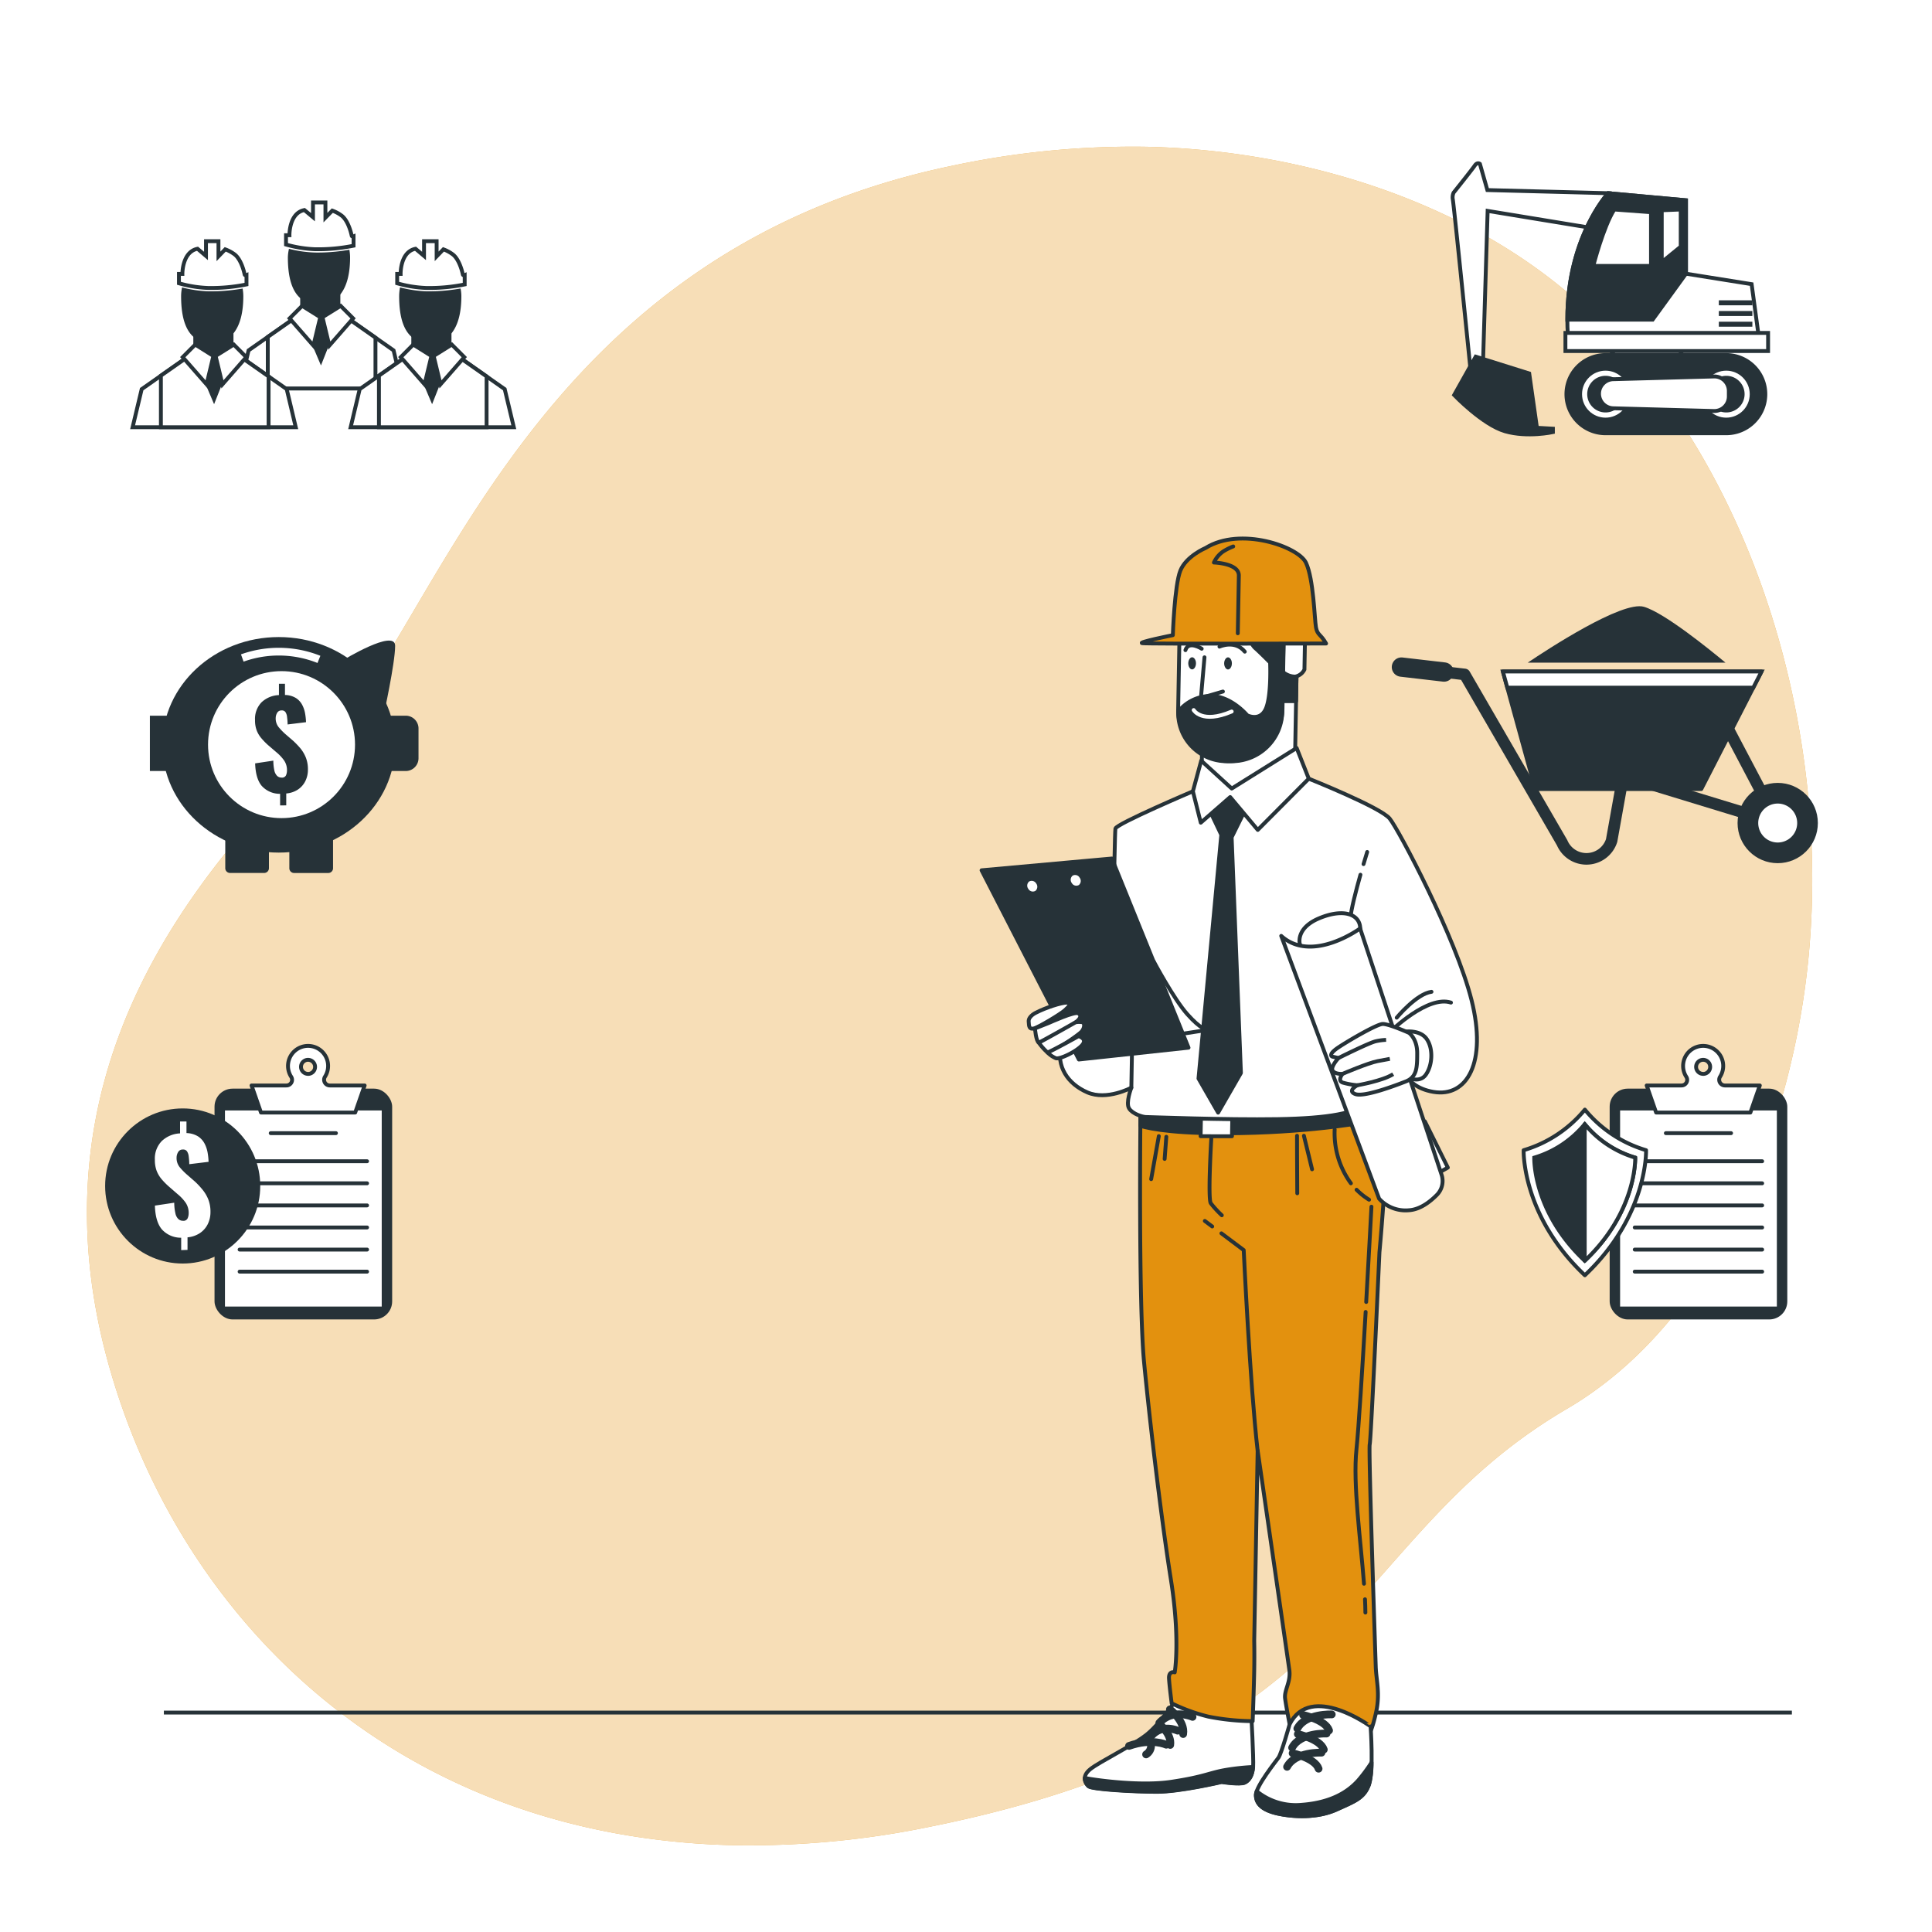
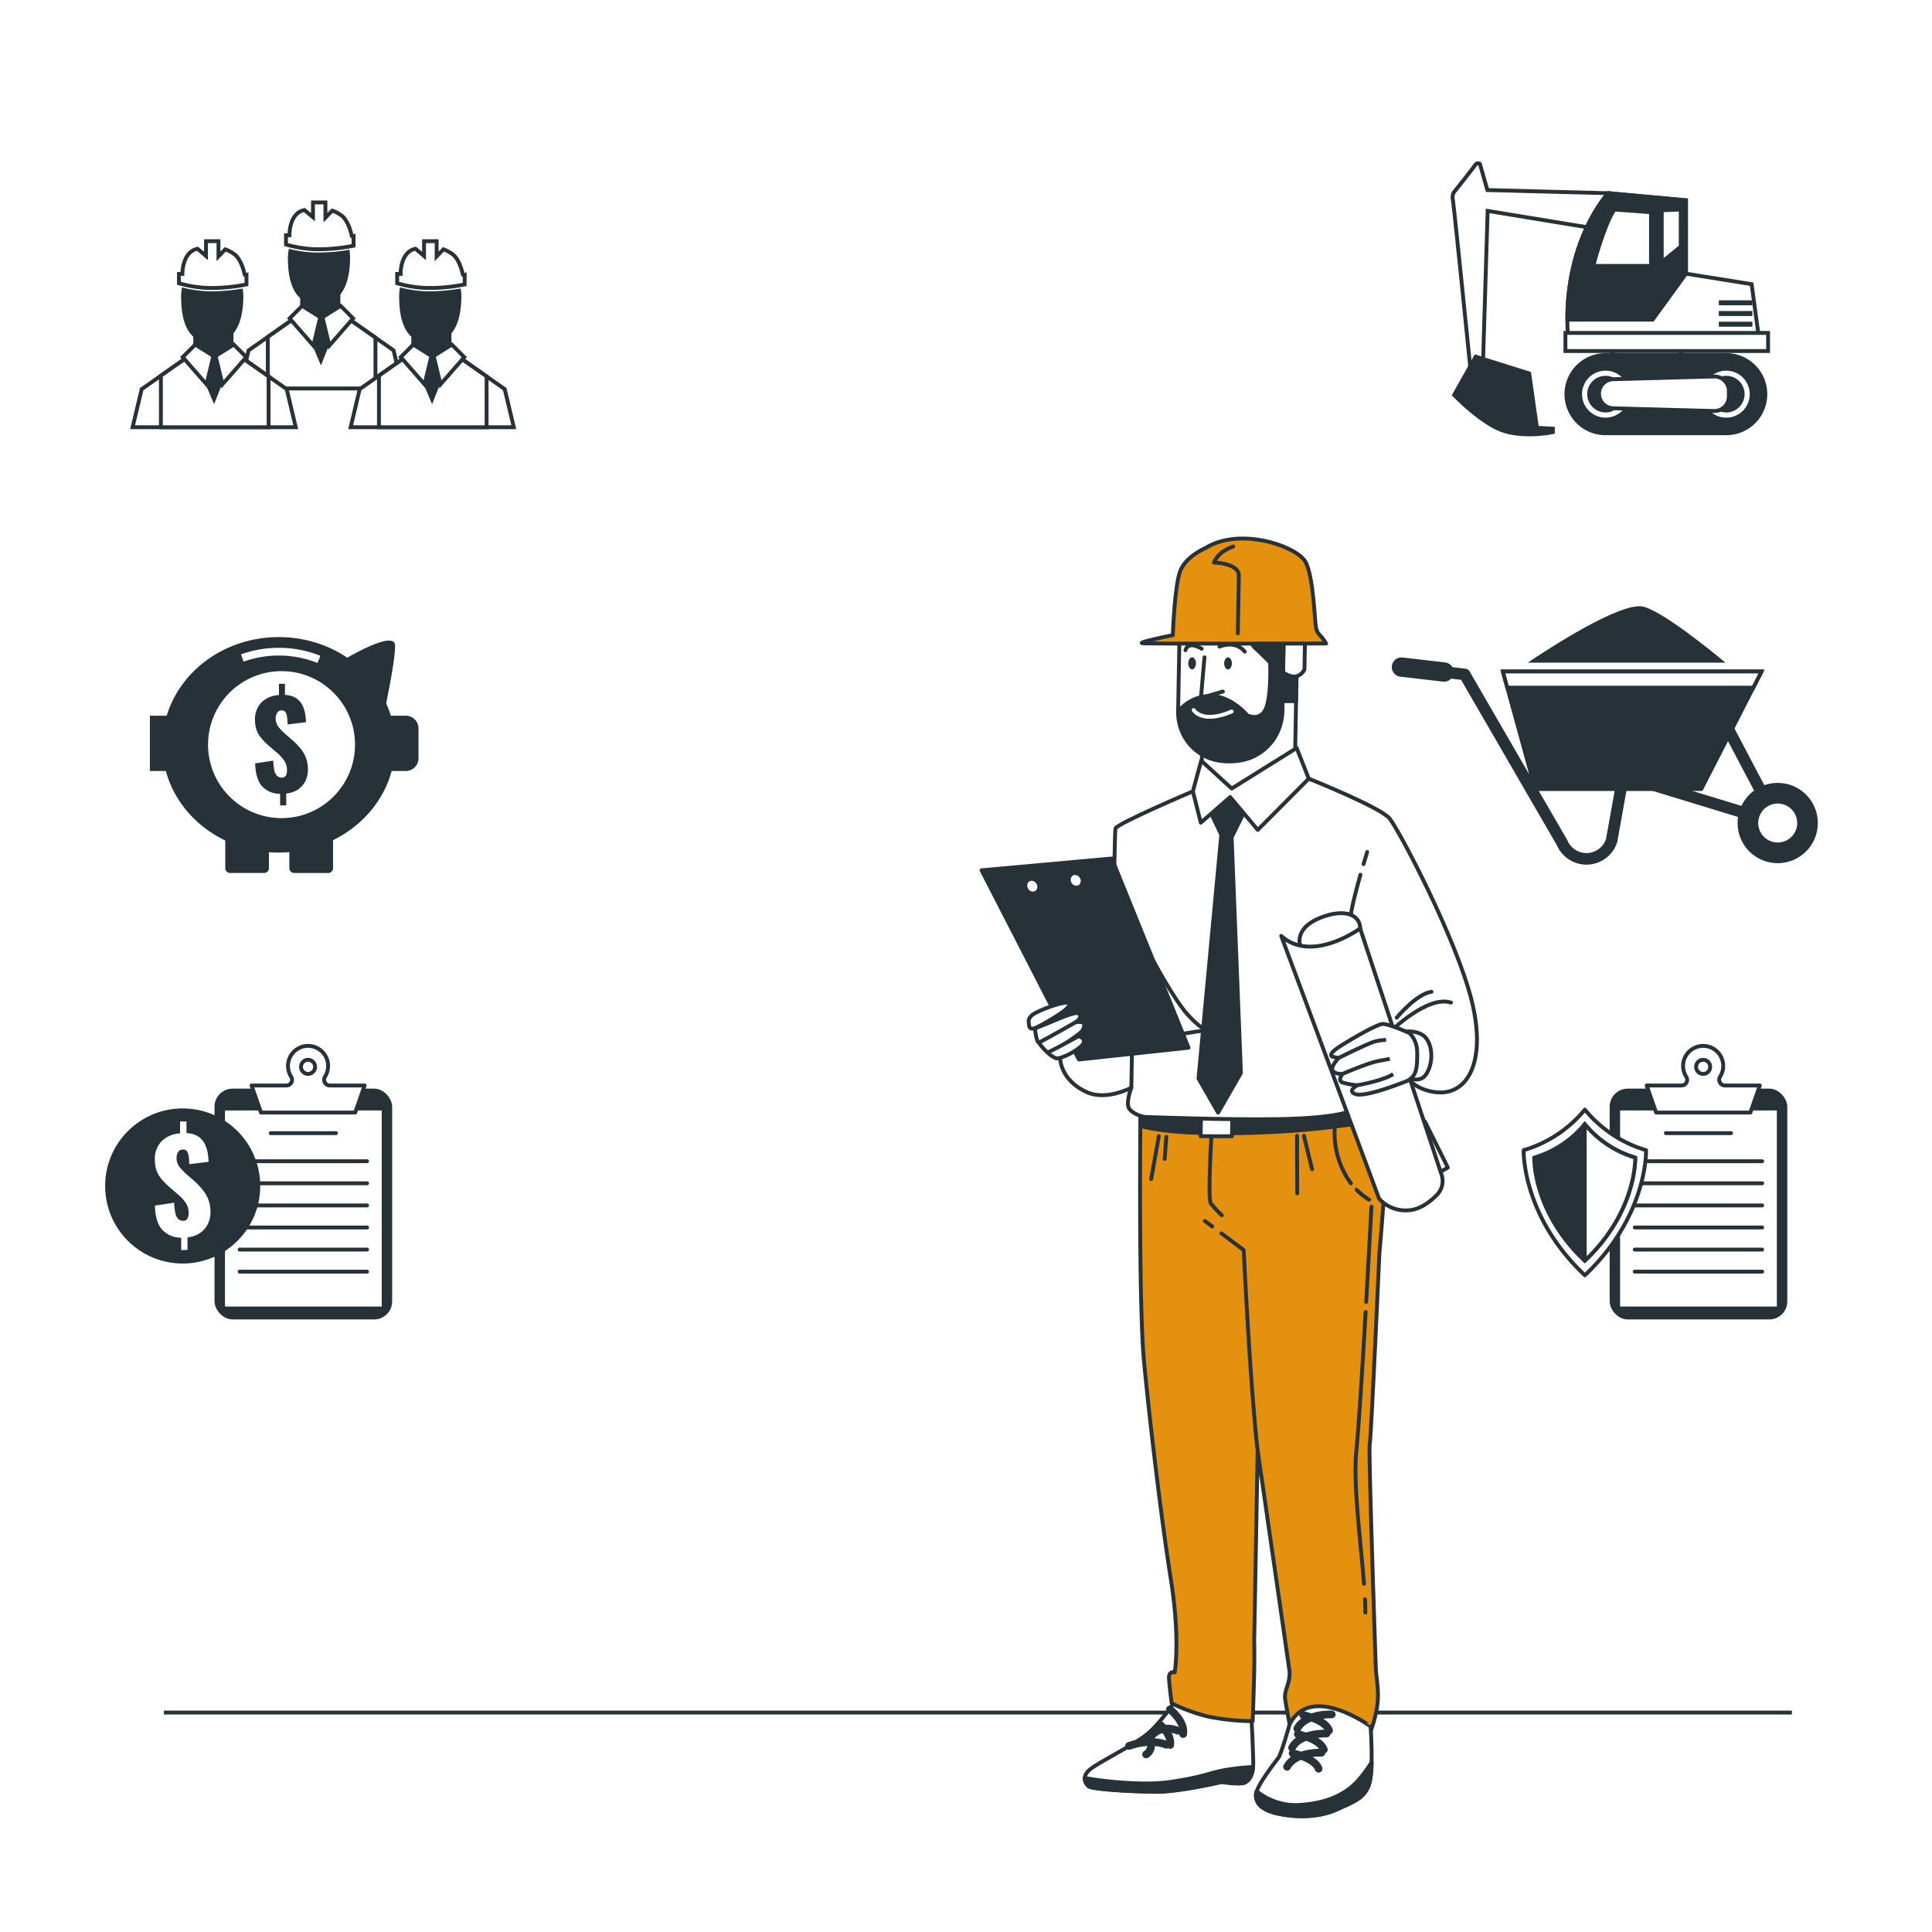
<svg xmlns="http://www.w3.org/2000/svg" class="animated" id="freepik_stories-construction-costs" viewBox="0 0 500 500">
  <style>svg#freepik_stories-construction-costs:not(.animated) .animable {opacity: 0;}svg#freepik_stories-construction-costs.animated #freepik--background-simple--inject-17 {animation: 1s 1 forwards cubic-bezier(.36,-0.01,.5,1.38) fadeIn;animation-delay: 0s;}svg#freepik_stories-construction-costs.animated #freepik--Floor--inject-17 {animation: 1s 1 forwards cubic-bezier(.36,-0.01,.5,1.38) slideUp;animation-delay: 0s;}svg#freepik_stories-construction-costs.animated #freepik--terms-and-conditions--inject-17 {animation: 1s 1 forwards cubic-bezier(.36,-0.01,.5,1.38) lightSpeedRight;animation-delay: 0s;}svg#freepik_stories-construction-costs.animated #freepik--equipment-2--inject-17 {animation: 1s 1 forwards cubic-bezier(.36,-0.01,.5,1.38) zoomOut;animation-delay: 0s;}svg#freepik_stories-construction-costs.animated #freepik--equipment-1--inject-17 {animation: 1s 1 forwards cubic-bezier(.36,-0.01,.5,1.38) zoomIn;animation-delay: 0s;}svg#freepik_stories-construction-costs.animated #freepik--Workers--inject-17 {animation: 1s 1 forwards cubic-bezier(.36,-0.01,.5,1.38) zoomIn;animation-delay: 0s;}svg#freepik_stories-construction-costs.animated #freepik--Money--inject-17 {animation: 1s 1 forwards cubic-bezier(.36,-0.01,.5,1.38) zoomOut;animation-delay: 0s;}svg#freepik_stories-construction-costs.animated #freepik--Preconstruction--inject-17 {animation: 1s 1 forwards cubic-bezier(.36,-0.01,.5,1.38) fadeIn;animation-delay: 0s;}svg#freepik_stories-construction-costs.animated #freepik--Calculator--inject-17 {animation: 1s 1 forwards cubic-bezier(.36,-0.01,.5,1.38) lightSpeedLeft;animation-delay: 0s;}svg#freepik_stories-construction-costs.animated #freepik--Character--inject-17 {animation: 1s 1 forwards cubic-bezier(.36,-0.01,.5,1.38) zoomOut;animation-delay: 0s;}            @keyframes fadeIn {                0% {                    opacity: 0;                }                100% {                    opacity: 1;                }            }                    @keyframes slideUp {                0% {                    opacity: 0;                    transform: translateY(30px);                }                100% {                    opacity: 1;                    transform: inherit;                }            }                    @keyframes lightSpeedRight {              from {                transform: translate3d(50%, 0, 0) skewX(-20deg);                opacity: 0;              }              60% {                transform: skewX(10deg);                opacity: 1;              }              80% {                transform: skewX(-2deg);              }              to {                opacity: 1;                transform: translate3d(0, 0, 0);              }            }                    @keyframes zoomOut {                0% {                    opacity: 0;                    transform: scale(1.5);                }                100% {                    opacity: 1;                    transform: scale(1);                }            }                    @keyframes zoomIn {                0% {                    opacity: 0;                    transform: scale(0.5);                }                100% {                    opacity: 1;                    transform: scale(1);                }            }                    @keyframes lightSpeedLeft {              from {                transform: translate3d(-50%, 0, 0) skewX(20deg);                opacity: 0;              }              60% {                transform: skewX(-10deg);                opacity: 1;              }              80% {                transform: skewX(2deg);              }              to {                opacity: 1;                transform: translate3d(0, 0, 0);              }            }        .animator-hidden { display: none; }</style>
  <g id="freepik--background-simple--inject-17" style="transform-origin: 245.758px 257.766px;" class="animable">
-     <path d="M467.6,251.91c-4.93,41.8-24,90.41-62.14,112.73-57.59,33.75-52.77,85.64-165.19,108.2a231.26,231.26,0,0,1-49.84,4.71,194.66,194.66,0,0,1-24.47-2C94.51,465.12,46.43,415.46,28.79,355.5,5.58,276.66,51.93,225,82.65,193.94s53.23-128,163.57-151A223.75,223.75,0,0,1,297.45,38c39.26,1,82.08,13.86,111.71,40.76q3.33,3,6.5,6.28C456.84,127.33,474.34,194.92,467.6,251.91Z" style="fill: #E3910E; transform-origin: 245.758px 257.766px;" id="elsb1qnja2cik" class="animable" />
    <g id="elx4xp8b5oble">
      <path d="M467.6,251.91c-4.93,41.8-24,90.41-62.14,112.73-57.59,33.75-52.77,85.64-165.19,108.2a231.26,231.26,0,0,1-49.84,4.71,194.66,194.66,0,0,1-24.47-2C94.51,465.12,46.43,415.46,28.79,355.5,5.58,276.66,51.93,225,82.65,193.94s53.23-128,163.57-151A223.75,223.75,0,0,1,297.45,38c39.26,1,82.08,13.86,111.71,40.76q3.33,3,6.5,6.28C456.84,127.33,474.34,194.92,467.6,251.91Z" style="fill: rgb(255, 255, 255); opacity: 0.7; transform-origin: 245.758px 257.766px;" class="animable" id="elagh0ol9hvwf" />
    </g>
  </g>
  <g id="freepik--Floor--inject-17" style="transform-origin: 253.075px 443.21px;" class="animable">
    <line x1="42.41" y1="443.21" x2="463.74" y2="443.21" style="fill: none; stroke: rgb(38, 50, 56); stroke-miterlimit: 10; transform-origin: 253.075px 443.21px;" id="elljek8eykueq" class="animable" />
  </g>
  <g id="freepik--terms-and-conditions--inject-17" style="transform-origin: 428.434px 306.073px;" class="animable">
    <rect x="416.58" y="281.74" width="45.97" height="59.73" rx="4.67" style="fill: rgb(38, 50, 56); transform-origin: 439.565px 311.605px;" id="el32ns3zudh42" class="animable" />
    <rect x="418.78" y="286.89" width="41.57" height="51.74" style="fill: rgb(255, 255, 255); stroke: rgb(38, 50, 56); stroke-linecap: round; stroke-linejoin: round; transform-origin: 439.565px 312.76px;" id="el8qo9dph6mpb" class="animable" />
    <line x1="431.12" y1="293.26" x2="448" y2="293.26" style="fill: none; stroke: rgb(38, 50, 56); stroke-linecap: round; stroke-linejoin: round; transform-origin: 439.56px 293.26px;" id="el6eeqbp867jh" class="animable" />
    <line x1="423.07" y1="300.53" x2="456.05" y2="300.53" style="fill: none; stroke: rgb(38, 50, 56); stroke-linecap: round; stroke-linejoin: round; transform-origin: 439.56px 300.53px;" id="el09ac9a52fjgu" class="animable" />
    <line x1="423.07" y1="306.24" x2="456.05" y2="306.24" style="fill: none; stroke: rgb(38, 50, 56); stroke-linecap: round; stroke-linejoin: round; transform-origin: 439.56px 306.24px;" id="el53ktaj6jql5" class="animable" />
    <line x1="423.07" y1="311.96" x2="456.05" y2="311.96" style="fill: none; stroke: rgb(38, 50, 56); stroke-linecap: round; stroke-linejoin: round; transform-origin: 439.56px 311.96px;" id="el8aw18i4j13" class="animable" />
    <line x1="423.07" y1="317.67" x2="456.05" y2="317.67" style="fill: none; stroke: rgb(38, 50, 56); stroke-linecap: round; stroke-linejoin: round; transform-origin: 439.56px 317.67px;" id="elckh1o1jutvv" class="animable" />
    <line x1="423.07" y1="323.39" x2="456.05" y2="323.39" style="fill: none; stroke: rgb(38, 50, 56); stroke-linecap: round; stroke-linejoin: round; transform-origin: 439.56px 323.39px;" id="elaqg7dtul25" class="animable" />
    <line x1="423.07" y1="329.1" x2="456.05" y2="329.1" style="fill: none; stroke: rgb(38, 50, 56); stroke-linecap: round; stroke-linejoin: round; transform-origin: 439.56px 329.1px;" id="el2m5uljxocc5" class="animable" />
    <path d="M446.39,280.92a1.48,1.48,0,0,1-1.21-2.31,5.19,5.19,0,1,0-8.76.08,1.46,1.46,0,0,1-1.26,2.23h-9l2.44,7H453l2.44-7Zm-5.62-3a1.82,1.82,0,1,1,1.82-1.81A1.81,1.81,0,0,1,440.77,277.93Z" style="fill: rgb(255, 255, 255); stroke: rgb(38, 50, 56); stroke-linecap: round; stroke-linejoin: round; transform-origin: 440.8px 279.298px;" id="elgheftocjris" class="animable" />
    <path d="M426,297.67a32.38,32.38,0,0,1-15.84-10.5,32.38,32.38,0,0,1-15.84,10.5s-.57,16.89,15.84,32.37C426.54,314.56,426,297.67,426,297.67Z" style="fill: rgb(255, 255, 255); stroke: rgb(38, 50, 56); stroke-linecap: round; stroke-linejoin: round; transform-origin: 410.16px 308.605px;" id="elllp7fhk7gc" class="animable" />
    <path d="M423.19,299.59a26.7,26.7,0,0,1-13.06-8.67,26.75,26.75,0,0,1-13.07,8.67s-.47,13.93,13.07,26.7C423.67,313.52,423.19,299.59,423.19,299.59Z" style="fill: rgb(38, 50, 56); stroke: rgb(38, 50, 56); stroke-miterlimit: 10; transform-origin: 410.125px 308.605px;" id="elak148199qu4" class="animable" />
    <path d="M423.19,299.59a26.7,26.7,0,0,1-13.06-8.67v35.37C423.67,313.52,423.19,299.59,423.19,299.59Z" style="fill: rgb(255, 255, 255); stroke: rgb(38, 50, 56); stroke-linecap: round; stroke-linejoin: round; transform-origin: 416.661px 308.605px;" id="el7t9txv8yuh" class="animable" />
  </g>
  <g id="freepik--equipment-2--inject-17" style="transform-origin: 418.373px 191.939px;" class="animable">
    <path d="M373.71,173.92l5.34.62,25.23,43.57a6.84,6.84,0,0,0,6.3,4.16h0a6.84,6.84,0,0,0,6.51-4.75l3-16.73L460.07,213l-14.45-27.43" style="fill: none; stroke: rgb(38, 50, 56); stroke-linecap: round; stroke-linejoin: round; stroke-width: 3px; transform-origin: 416.89px 198.095px;" id="eltnugyjj7vw" class="animable" />
    <line x1="362.69" y1="172.64" x2="373.71" y2="173.92" style="fill: none; stroke: rgb(38, 50, 56); stroke-linecap: round; stroke-linejoin: round; stroke-width: 5px; transform-origin: 368.2px 173.28px;" id="el6z19jbm1gnx" class="animable" />
    <polygon points="440.29 204.21 397.31 204.21 388.94 173.78 455.89 173.78 440.29 204.21" style="fill: rgb(38, 50, 56); stroke: rgb(38, 50, 56); stroke-linecap: round; stroke-linejoin: round; transform-origin: 422.415px 188.995px;" id="elix8jds38jhl" class="animable" />
    <polygon points="453.75 177.96 455.89 173.78 388.94 173.78 390.09 177.96 453.75 177.96" style="fill: rgb(255, 255, 255); stroke: rgb(38, 50, 56); stroke-miterlimit: 10; transform-origin: 422.415px 175.87px;" id="elbdtziqconuh" class="animable" />
    <g id="eldz611y765og">
      <circle cx="460.07" cy="213" r="9.89" style="fill: rgb(38, 50, 56); stroke: rgb(38, 50, 56); stroke-linecap: round; stroke-linejoin: round; transform-origin: 460.07px 213px; transform: rotate(-45deg);" class="animable" id="elvfl4ml576zo" />
    </g>
    <path d="M465.61,213a5.54,5.54,0,1,0-5.54,5.54A5.54,5.54,0,0,0,465.61,213Z" style="fill: rgb(255, 255, 255); stroke: rgb(38, 50, 56); stroke-miterlimit: 10; transform-origin: 460.07px 213px;" id="el8h8gb7ttxy3" class="animable" />
    <path d="M446.55,171.49c-4-3.32-15.76-12.88-21.09-14.45-5.65-1.66-25.19,11.16-30.08,14.45Z" style="fill: rgb(38, 50, 56); transform-origin: 420.965px 164.191px;" id="elbxa8viavovg" class="animable" />
  </g>
  <g id="freepik--equipment-1--inject-17" style="transform-origin: 416.757px 77.339px;" class="animable">
    <path d="M416.19,50l-31.26-.81L383,42.41s-.67-.55-1.34.45-5.47,7-5.47,7a3,3,0,0,0-.22,1.68c.22.66,4.58,44,4.58,44l3.23-.9L385,54.58,411.93,59S414,53.07,416.19,50Z" style="fill: rgb(255, 255, 255); stroke: rgb(38, 50, 56); stroke-miterlimit: 10; transform-origin: 396.062px 68.9px;" id="eldzb2msyh5f" class="animable" />
    <path d="M416.19,50s-12,12.9-10.42,36.9h49.36l-1.81-13.36-17-2.71v-19Z" style="fill: rgb(255, 255, 255); stroke: rgb(38, 50, 56); stroke-miterlimit: 10; transform-origin: 430.378px 68.45px;" id="eltxssg0nrith" class="animable" />
    <path d="M416.19,50s-10.61,11.41-10.56,32.72h22.08l8.63-11.89v-19Z" style="fill: rgb(38, 50, 56); stroke: rgb(38, 50, 56); stroke-miterlimit: 10; transform-origin: 420.985px 66.36px;" id="eld86mx1ioilo" class="animable" />
    <path d="M417.78,54.22c-2.86,4.49-5.44,14.6-5.44,14.6h14.94V54.92Z" style="fill: rgb(255, 255, 255); stroke: rgb(38, 50, 56); stroke-miterlimit: 10; transform-origin: 419.81px 61.52px;" id="elryrnr7p6c3" class="animable" />
    <polygon points="430.06 54.42 430.06 67.83 434.97 63.83 434.97 54.22 430.06 54.42" style="fill: rgb(255, 255, 255); stroke: rgb(38, 50, 56); stroke-miterlimit: 10; transform-origin: 432.515px 61.025px;" id="el935gffg39oc" class="animable" />
    <rect x="444.83" y="83.26" width="8.68" height="1.29" style="fill: rgb(38, 50, 56); transform-origin: 449.17px 83.905px;" id="el7kfm3cwj1ry" class="animable" />
    <rect x="444.83" y="80.49" width="8.68" height="1.29" style="fill: rgb(38, 50, 56); transform-origin: 449.17px 81.135px;" id="elb32rjyjgafp" class="animable" />
    <rect x="444.83" y="77.72" width="8.68" height="1.29" style="fill: rgb(38, 50, 56); transform-origin: 449.17px 78.365px;" id="el08k8keeqkb4u" class="animable" />
    <polyline points="436.04 88.95 418.85 88.95 415.95 89.73 418.07 92.19 434.48 92.19 436.04 89.73" style="fill: rgb(255, 255, 255); stroke: rgb(38, 50, 56); stroke-miterlimit: 10; transform-origin: 425.995px 90.57px;" id="elrgrzgjbmohb" class="animable" />
    <rect x="405.13" y="86.16" width="52.45" height="4.69" style="fill: rgb(255, 255, 255); stroke: rgb(38, 50, 56); stroke-miterlimit: 10; transform-origin: 431.355px 88.505px;" id="el7ttwvmrjkbj" class="animable" />
    <path d="M446.75,91.89H415.51a10.12,10.12,0,0,0,0,20.24h31.24a10.12,10.12,0,1,0,0-20.24Z" style="fill: rgb(38, 50, 56); stroke: rgb(38, 50, 56); stroke-miterlimit: 10; transform-origin: 431.13px 102.01px;" id="eljzvlqefar6" class="animable" />
    <circle cx="446.75" cy="102.01" r="6.58" style="fill: rgb(255, 255, 255); stroke: rgb(38, 50, 56); stroke-miterlimit: 10; transform-origin: 446.75px 102.01px;" id="elc319fpsaroe" class="animable" />
    <path d="M451,102a4.24,4.24,0,1,0-4.24,4.24A4.24,4.24,0,0,0,451,102Z" style="fill: rgb(38, 50, 56); stroke: rgb(38, 50, 56); stroke-miterlimit: 10; transform-origin: 446.76px 102px;" id="el8khlzqh58kc" class="animable" />
    <circle cx="415.51" cy="102.01" r="6.58" style="fill: rgb(255, 255, 255); stroke: rgb(38, 50, 56); stroke-miterlimit: 10; transform-origin: 415.51px 102.01px;" id="eli7w4uheahme" class="animable" />
    <path d="M419.75,102a4.24,4.24,0,1,0-4.24,4.24A4.24,4.24,0,0,0,419.75,102Z" style="fill: rgb(38, 50, 56); stroke: rgb(38, 50, 56); stroke-miterlimit: 10; transform-origin: 415.51px 102px;" id="el7sv8wfvgf6v" class="animable" />
    <path d="M443.56,106.37l-26.07-.71a3.77,3.77,0,0,1-3.66-3.76h0a3.75,3.75,0,0,1,3.66-3.76l26.07-.71a3.75,3.75,0,0,1,3.86,3.76v1.42A3.77,3.77,0,0,1,443.56,106.37Z" style="fill: rgb(255, 255, 255); stroke: rgb(38, 50, 56); stroke-miterlimit: 10; transform-origin: 430.625px 101.9px;" id="eldfwoirjtbs5" class="animable" />
    <path d="M381.91,92.3l-5.58,9.93s7.37,7.7,13.17,9.38,12.39.22,12.39.22v-.89l-4.13-.23-2-14.06Z" style="fill: rgb(38, 50, 56); stroke: rgb(38, 50, 56); stroke-miterlimit: 10; transform-origin: 389.11px 102.359px;" id="elx3i9q0v5tk" class="animable" />
  </g>
  <g id="freepik--Workers--inject-17" style="transform-origin: 83.645px 81.475px;" class="animable">
    <polygon points="101.86 90.68 87.18 80.39 83.09 80.69 79.01 80.39 64.33 90.68 61.98 100.53 83.09 100.53 104.2 100.53 101.86 90.68" style="fill: rgb(255, 255, 255); stroke: rgb(38, 50, 56); stroke-miterlimit: 10; transform-origin: 83.09px 90.46px;" id="eliszn5rquyqk" class="animable" />
    <polygon points="69.3 100.53 83.09 100.53 97.17 100.53 97.17 87.39 87.18 80.39 83.09 80.69 79.01 80.39 69.3 87.2 69.3 100.53" style="fill: rgb(255, 255, 255); stroke: rgb(38, 50, 56); stroke-miterlimit: 10; transform-origin: 83.235px 90.46px;" id="eleq4ivpz8um" class="animable" />
    <polygon points="87.58 81.8 83.05 93.26 78.19 81.8 78.19 73.29 87.58 73.29 87.58 81.8" style="fill: rgb(38, 50, 56); stroke: rgb(38, 50, 56); stroke-miterlimit: 10; transform-origin: 82.885px 83.275px;" id="els43gq8qj7y" class="animable" />
    <path d="M78.78,54.36,81,56.21V52.39h3.22v3.94L86,54.51a9,9,0,0,1,2.31,1.22c1.45,1,2.35,3.55,2.71,5.28.07.32.48.16.48.16v2.42a46.12,46.12,0,0,1-10,.91,32.17,32.17,0,0,1-7.48-1.21V60.87h.89S74.79,55.14,78.78,54.36Z" style="fill: rgb(255, 255, 255); stroke: rgb(38, 50, 56); stroke-miterlimit: 10; transform-origin: 82.76px 58.449px;" id="eliw1b7106l9k" class="animable" />
    <path d="M81.41,65.85A30.54,30.54,0,0,1,75.17,65,9.81,9.81,0,0,0,75,66.61c0,9.17,3.38,11.69,7.55,11.69s7.55-3.24,7.55-11.69a10.85,10.85,0,0,0-.1-1.4A46.52,46.52,0,0,1,81.41,65.85Z" style="fill: rgb(38, 50, 56); stroke: rgb(38, 50, 56); stroke-miterlimit: 10; transform-origin: 82.55px 71.65px;" id="elrlxrghhbj7" class="animable" />
    <polygon points="78.19 79.16 74.95 82.4 81.11 89.44 82.88 82.09 78.19 79.16" style="fill: rgb(255, 255, 255); stroke: rgb(38, 50, 56); stroke-miterlimit: 10; transform-origin: 78.915px 84.3px;" id="el1h5o4nbadvf" class="animable" />
    <polygon points="88.16 79.16 91.39 82.4 85.23 89.44 83.46 82.09 88.16 79.16" style="fill: rgb(255, 255, 255); stroke: rgb(38, 50, 56); stroke-miterlimit: 10; transform-origin: 87.425px 84.3px;" id="elcoceh8zbbct" class="animable" />
    <polygon points="130.62 100.71 115.95 90.42 111.86 90.71 107.77 90.42 93.09 100.71 90.75 110.56 111.86 110.56 132.97 110.56 130.62 100.71" style="fill: rgb(255, 255, 255); stroke: rgb(38, 50, 56); stroke-miterlimit: 10; transform-origin: 111.86px 100.49px;" id="elz8hht1oy3u" class="animable" />
    <polygon points="98.07 110.56 111.86 110.56 125.93 110.56 125.93 97.42 115.95 90.42 111.86 90.71 107.77 90.42 98.07 97.22 98.07 110.56" style="fill: rgb(255, 255, 255); stroke: rgb(38, 50, 56); stroke-miterlimit: 10; transform-origin: 112px 100.49px;" id="elhi07umh6cwg" class="animable" />
    <polygon points="116.34 91.83 111.81 103.29 106.95 91.83 106.95 83.32 116.34 83.32 116.34 91.83" style="fill: rgb(38, 50, 56); stroke: rgb(38, 50, 56); stroke-miterlimit: 10; transform-origin: 111.645px 93.305px;" id="elt9831itm8ia" class="animable" />
    <path d="M107.54,64.38l2.2,1.86V62.42H113v3.93l1.76-1.82a9.46,9.46,0,0,1,2.3,1.22c1.46,1,2.35,3.55,2.72,5.28.06.33.48.16.48.16v2.42a45.44,45.44,0,0,1-10,.91,31.43,31.43,0,0,1-7.47-1.21V70.89h.89S103.55,65.17,107.54,64.38Z" style="fill: rgb(255, 255, 255); stroke: rgb(38, 50, 56); stroke-miterlimit: 10; transform-origin: 111.525px 68.475px;" id="elypw6zsjpill" class="animable" />
    <path d="M110.17,75.88a31.27,31.27,0,0,1-6.24-.89,11.24,11.24,0,0,0-.13,1.65c0,9.17,3.38,11.68,7.55,11.68s7.55-3.23,7.55-11.68a9.13,9.13,0,0,0-.11-1.4A46.36,46.36,0,0,1,110.17,75.88Z" style="fill: rgb(38, 50, 56); stroke: rgb(38, 50, 56); stroke-miterlimit: 10; transform-origin: 111.35px 81.655px;" id="elpm2aulen1u" class="animable" />
    <polygon points="106.95 89.18 103.72 92.43 109.88 99.47 111.65 92.12 106.95 89.18" style="fill: rgb(255, 255, 255); stroke: rgb(38, 50, 56); stroke-miterlimit: 10; transform-origin: 107.685px 94.325px;" id="elt9z2ix7j6qi" class="animable" />
    <polygon points="116.92 89.18 120.16 92.43 114 99.47 112.23 92.12 116.92 89.18" style="fill: rgb(255, 255, 255); stroke: rgb(38, 50, 56); stroke-miterlimit: 10; transform-origin: 116.195px 94.325px;" id="elrdmj1ivin9n" class="animable" />
    <polygon points="74.2 100.71 59.52 90.42 55.43 90.71 51.35 90.42 36.67 100.71 34.32 110.56 55.43 110.56 76.54 110.56 74.2 100.71" style="fill: rgb(255, 255, 255); stroke: rgb(38, 50, 56); stroke-miterlimit: 10; transform-origin: 55.43px 100.49px;" id="eld5ln2e9723f" class="animable" />
    <polygon points="41.64 110.56 55.43 110.56 69.51 110.56 69.51 97.42 59.52 90.42 55.43 90.71 51.35 90.42 41.64 97.22 41.64 110.56" style="fill: rgb(255, 255, 255); stroke: rgb(38, 50, 56); stroke-miterlimit: 10; transform-origin: 55.575px 100.49px;" id="elxbcesuip3yg" class="animable" />
    <polygon points="59.92 91.83 55.39 103.29 50.53 91.83 50.53 83.32 59.92 83.32 59.92 91.83" style="fill: rgb(38, 50, 56); stroke: rgb(38, 50, 56); stroke-miterlimit: 10; transform-origin: 55.225px 93.305px;" id="elh99f9cj7p58" class="animable" />
    <path d="M51.12,64.38l2.19,1.86V62.42h3.23v3.93l1.75-1.82a9.42,9.42,0,0,1,2.31,1.22c1.45,1,2.35,3.55,2.71,5.28.07.33.48.16.48.16v2.42a45.4,45.4,0,0,1-10,.91,31.57,31.57,0,0,1-7.48-1.21V70.89h.89S47.13,65.17,51.12,64.38Z" style="fill: rgb(255, 255, 255); stroke: rgb(38, 50, 56); stroke-miterlimit: 10; transform-origin: 55.05px 68.475px;" id="el5mycptj6k7a" class="animable" />
    <path d="M53.75,75.88A31.15,31.15,0,0,1,47.51,75a10,10,0,0,0-.14,1.65c0,9.17,3.38,11.68,7.55,11.68s7.55-3.23,7.55-11.68a10.6,10.6,0,0,0-.1-1.4A46.52,46.52,0,0,1,53.75,75.88Z" style="fill: rgb(38, 50, 56); stroke: rgb(38, 50, 56); stroke-miterlimit: 10; transform-origin: 54.92px 81.665px;" id="eln24tj5xkjjr" class="animable" />
    <polygon points="50.53 89.18 47.29 92.43 53.46 99.47 55.22 92.12 50.53 89.18" style="fill: rgb(255, 255, 255); stroke: rgb(38, 50, 56); stroke-miterlimit: 10; transform-origin: 51.255px 94.325px;" id="el6oyw3fdjk2m" class="animable" />
    <polygon points="60.5 89.18 63.73 92.43 57.57 99.47 55.8 92.12 60.5 89.18" style="fill: rgb(255, 255, 255); stroke: rgb(38, 50, 56); stroke-miterlimit: 10; transform-origin: 59.765px 94.325px;" id="elcu685v6idhc" class="animable" />
  </g>
  <g id="freepik--Money--inject-17" style="transform-origin: 73.55px 195.4px;" class="animable">
    <path d="M99.25,185.22H105a3.31,3.31,0,0,1,3.31,3.31v7.7a3.31,3.31,0,0,1-3.31,3.31H99.25a0,0,0,0,1,0,0V185.22A0,0,0,0,1,99.25,185.22Z" style="fill: rgb(38, 50, 56); transform-origin: 103.78px 192.38px;" id="elalyjc0zlbl7" class="animable" />
    <ellipse cx="72.14" cy="192.76" rx="30.12" ry="27.89" style="fill: rgb(38, 50, 56); transform-origin: 72.14px 192.76px;" id="elfeyupdjq3ea" class="animable" />
    <path d="M82.54,170.65a28,28,0,0,0-19.84-.36" style="fill: none; stroke: rgb(255, 255, 255); stroke-miterlimit: 10; stroke-width: 2px; transform-origin: 72.62px 169.649px;" id="el2tf7rjvvdki" class="animable" />
    <g id="elg1qcgy29nq">
      <path d="M38.79,185.22h5.74a3.31,3.31,0,0,1,3.31,3.31v7.7a3.31,3.31,0,0,1-3.31,3.31H38.79a0,0,0,0,1,0,0V185.22A0,0,0,0,1,38.79,185.22Z" style="fill: rgb(38, 50, 56); transform-origin: 43.315px 192.38px; transform: rotate(180deg);" class="animable" id="elhl8r40nhtzf" />
    </g>
    <path d="M58.3,215.37H69.6a0,0,0,0,1,0,0v9.32a1.23,1.23,0,0,1-1.23,1.23H59.53a1.23,1.23,0,0,1-1.23-1.23v-9.32A0,0,0,0,1,58.3,215.37Z" style="fill: rgb(38, 50, 56); transform-origin: 63.95px 220.645px;" id="eloff565yy6j9" class="animable" />
    <path d="M74.88,215.37H86.19a0,0,0,0,1,0,0v9.32A1.23,1.23,0,0,1,85,225.93H76.11a1.23,1.23,0,0,1-1.23-1.23v-9.32A0,0,0,0,1,74.88,215.37Z" style="fill: rgb(38, 50, 56); transform-origin: 80.535px 220.65px;" id="el6prlxidsyo" class="animable" />
    <path d="M88.69,170.9s13.57-8.29,13.57-3.77-3,18.09-3,18.09" style="fill: rgb(38, 50, 56); transform-origin: 95.475px 175.501px;" id="elzp4tpur33v" class="animable" />
    <g id="elhjcdflj1mzs">
      <circle cx="72.86" cy="192.71" r="19.02" style="fill: rgb(255, 255, 255); transform-origin: 72.86px 192.71px; transform: rotate(-45deg);" class="animable" id="elvojzwe2d8s" />
    </g>
    <path d="M72.49,208.44v-3a6.29,6.29,0,0,1-4.75-2.05c-1.06-1.26-1.63-3.21-1.71-5.83l4.71-.71A12.31,12.31,0,0,0,71,199.4a2.83,2.83,0,0,0,.73,1.41,1.64,1.64,0,0,0,1.15.43,1.11,1.11,0,0,0,1.13-.58,3.05,3.05,0,0,0,.26-1.23,4.43,4.43,0,0,0-.73-2.6,11,11,0,0,0-2-2.14l-2.19-1.88a17.87,17.87,0,0,1-1.67-1.71,7,7,0,0,1-1.22-2,7.33,7.33,0,0,1-.46-2.75,6.17,6.17,0,0,1,1.68-4.59,6.91,6.91,0,0,1,4.51-1.87v-2.93h1.56v2.9a5.63,5.63,0,0,1,2.87.81,4.74,4.74,0,0,1,1.61,1.79,7.57,7.57,0,0,1,.74,2.24,16.81,16.81,0,0,1,.23,2.2l-4.77.59c0-.74-.07-1.39-.14-1.94a2.71,2.71,0,0,0-.43-1.28,1.11,1.11,0,0,0-1-.41,1.23,1.23,0,0,0-1.14.64,2.64,2.64,0,0,0-.37,1.29,3.59,3.59,0,0,0,.76,2.39,17.59,17.59,0,0,0,1.64,1.71l2.1,1.81a21.57,21.57,0,0,1,1.92,2,9.27,9.27,0,0,1,1.4,2.4,8.26,8.26,0,0,1,.52,3.05,6.56,6.56,0,0,1-.67,3,5.65,5.65,0,0,1-1.94,2.2,6.46,6.46,0,0,1-3,1v3.08Z" style="fill: rgb(38, 50, 56); transform-origin: 72.841px 192.7px;" id="elufrvkgxh06q" class="animable" />
  </g>
  <g id="freepik--Preconstruction--inject-17" style="transform-origin: 60.193px 306.073px;" class="animable">
    <rect x="55.52" y="281.74" width="45.97" height="59.73" rx="4.67" style="fill: rgb(38, 50, 56); transform-origin: 78.505px 311.605px;" id="el7lw11j6hike" class="animable" />
    <rect x="57.72" y="286.89" width="41.57" height="51.74" style="fill: rgb(255, 255, 255); stroke: rgb(38, 50, 56); stroke-linecap: round; stroke-linejoin: round; transform-origin: 78.505px 312.76px;" id="elhgmxf8m3my" class="animable" />
    <line x1="70.06" y1="293.26" x2="86.94" y2="293.26" style="fill: none; stroke: rgb(38, 50, 56); stroke-linecap: round; stroke-linejoin: round; transform-origin: 78.5px 293.26px;" id="elqz1bvqqtmj" class="animable" />
    <line x1="62.01" y1="300.53" x2="95" y2="300.53" style="fill: none; stroke: rgb(38, 50, 56); stroke-linecap: round; stroke-linejoin: round; transform-origin: 78.505px 300.53px;" id="el7cr9a47sl3g" class="animable" />
    <line x1="62.01" y1="306.24" x2="95" y2="306.24" style="fill: none; stroke: rgb(38, 50, 56); stroke-linecap: round; stroke-linejoin: round; transform-origin: 78.505px 306.24px;" id="elprixzh84n1" class="animable" />
    <line x1="62.01" y1="311.96" x2="95" y2="311.96" style="fill: none; stroke: rgb(38, 50, 56); stroke-linecap: round; stroke-linejoin: round; transform-origin: 78.505px 311.96px;" id="elxlwwqsv126p" class="animable" />
    <line x1="62.01" y1="317.67" x2="95" y2="317.67" style="fill: none; stroke: rgb(38, 50, 56); stroke-linecap: round; stroke-linejoin: round; transform-origin: 78.505px 317.67px;" id="el4i4frjv0xbd" class="animable" />
    <line x1="62.01" y1="323.39" x2="95" y2="323.39" style="fill: none; stroke: rgb(38, 50, 56); stroke-linecap: round; stroke-linejoin: round; transform-origin: 78.505px 323.39px;" id="elo2uz66bwcyg" class="animable" />
    <line x1="62.01" y1="329.1" x2="95" y2="329.1" style="fill: none; stroke: rgb(38, 50, 56); stroke-linecap: round; stroke-linejoin: round; transform-origin: 78.505px 329.1px;" id="el1xowsmierw2" class="animable" />
    <path d="M85.34,280.92a1.48,1.48,0,0,1-1.21-2.31,5.19,5.19,0,1,0-8.76.08,1.46,1.46,0,0,1-1.27,2.23h-9l2.44,7H91.93l2.44-7Zm-5.62-3a1.82,1.82,0,1,1,1.82-1.81A1.82,1.82,0,0,1,79.72,277.93Z" style="fill: rgb(255, 255, 255); stroke: rgb(38, 50, 56); stroke-linecap: round; stroke-linejoin: round; transform-origin: 79.735px 279.298px;" id="eljg4z91vxb9n" class="animable" />
    <g id="eld68n4ohvu4f">
      <circle cx="47.28" cy="306.93" r="20.07" style="fill: rgb(38, 50, 56); transform-origin: 47.28px 306.93px; transform: rotate(-45deg);" class="animable" id="eljjj7s88l3b" />
    </g>
    <path d="M46.89,323.53v-3.21a6.61,6.61,0,0,1-5-2.16q-1.68-2-1.8-6.15l5-.75a12.62,12.62,0,0,0,.3,2.73,2.86,2.86,0,0,0,.76,1.49,1.76,1.76,0,0,0,1.22.46,1.16,1.16,0,0,0,1.18-.62,3.23,3.23,0,0,0,.28-1.3,4.73,4.73,0,0,0-.77-2.74A11.3,11.3,0,0,0,45.92,309l-2.3-2a18.71,18.71,0,0,1-1.77-1.8,7.77,7.77,0,0,1-1.29-2.14,7.92,7.92,0,0,1-.48-2.91,6.48,6.48,0,0,1,1.77-4.83,7.32,7.32,0,0,1,4.75-2v-3.08h1.66v3a6,6,0,0,1,3,.86,5,5,0,0,1,1.7,1.89,8.09,8.09,0,0,1,.78,2.36,17.07,17.07,0,0,1,.24,2.33l-5,.61c0-.78-.07-1.46-.14-2a2.93,2.93,0,0,0-.46-1.35,1.2,1.2,0,0,0-1.09-.44,1.3,1.3,0,0,0-1.2.68,2.75,2.75,0,0,0-.39,1.37,3.78,3.78,0,0,0,.8,2.51,16.41,16.41,0,0,0,1.74,1.8l2.2,1.92a20.43,20.43,0,0,1,2,2.14,9.55,9.55,0,0,1,1.48,2.53,8.73,8.73,0,0,1,.55,3.22,7,7,0,0,1-.71,3.15,6,6,0,0,1-2.05,2.32,6.88,6.88,0,0,1-3.18,1.08v3.25Z" style="fill: rgb(255, 255, 255); transform-origin: 47.271px 306.885px;" id="elx20na4t2ef" class="animable" />
  </g>
  <g id="freepik--Calculator--inject-17" style="transform-origin: 245.505px 285.505px;" class="animable animator-hidden">
    <path d="M332.94,118.78H159.07a21.23,21.23,0,0,0-20.43,21.34l3.66,80V434.61a17.62,17.62,0,0,0,17.62,17.62H330.05a19.49,19.49,0,0,0,18.63-18.63V219.12l3.67-80A19.43,19.43,0,0,0,332.94,118.78Z" style="fill: rgb(255, 255, 255); stroke: rgb(38, 50, 56); stroke-miterlimit: 10; transform-origin: 245.505px 285.505px;" id="el8lvaidr2vqg" class="animable" />
    <path d="M339.24,216.67,342.6,142a11.91,11.91,0,0,0-11.9-12.45H161.3A11.91,11.91,0,0,0,149.4,142l3.37,74.65Z" style="fill: rgb(38, 50, 56); stroke: rgb(38, 50, 56); stroke-miterlimit: 10; transform-origin: 246px 173.11px;" id="elqm38dui8ryr" class="animable" />
    <rect x="159.41" y="148.95" width="172.41" height="58.31" style="fill: rgb(125, 125, 125); transform-origin: 245.615px 178.105px;" id="elqlgm63pdsc" class="animable" />
    <rect x="167.92" y="157.46" width="155.39" height="41.29" style="fill: rgb(191, 191, 191); transform-origin: 245.615px 178.105px;" id="elzx2zhq2njbh" class="animable" />
    <rect x="159.72" y="240.36" width="86.99" height="25.53" rx="4.97" style="fill: rgb(125, 125, 125); stroke: rgb(38, 50, 56); stroke-miterlimit: 10; transform-origin: 203.215px 253.125px;" id="elrvoxx387bac" class="animable" />
    <line x1="178" y1="240.68" x2="178" y2="265.89" style="fill: none; stroke: rgb(38, 50, 56); stroke-miterlimit: 10; transform-origin: 178px 253.285px;" id="el22f8g0j6jcu" class="animable" />
    <line x1="195.55" y1="240.68" x2="195.55" y2="265.89" style="fill: none; stroke: rgb(38, 50, 56); stroke-miterlimit: 10; transform-origin: 195.55px 253.285px;" id="elan1rv0888pj" class="animable" />
    <line x1="213.09" y1="240.68" x2="213.09" y2="265.89" style="fill: none; stroke: rgb(38, 50, 56); stroke-miterlimit: 10; transform-origin: 213.09px 253.285px;" id="eljp74qanxp9" class="animable" />
    <line x1="230.64" y1="240.68" x2="230.64" y2="265.89" style="fill: none; stroke: rgb(38, 50, 56); stroke-miterlimit: 10; transform-origin: 230.64px 253.285px;" id="elm69uwwdj9h" class="animable" />
    <rect x="268.83" y="254.39" width="30.95" height="20.04" rx="4.62" style="fill: rgb(189, 189, 189); stroke: rgb(38, 50, 56); stroke-miterlimit: 10; transform-origin: 284.305px 264.41px;" id="elowaa4oxuldq" class="animable" />
    <rect x="160.24" y="282.05" width="30.95" height="23.59" rx="4.62" style="fill: rgb(189, 189, 189); stroke: rgb(38, 50, 56); stroke-miterlimit: 10; transform-origin: 175.715px 293.845px;" id="elffn3mtn6e4" class="animable" />
    <rect x="196.52" y="282.05" width="30.95" height="23.59" rx="4.62" style="fill: rgb(189, 189, 189); stroke: rgb(38, 50, 56); stroke-miterlimit: 10; transform-origin: 211.995px 293.845px;" id="elvjt5dnknfx" class="animable" />
    <path d="M237.43,282h21.7a4.63,4.63,0,0,1,4.63,4.63V301a4.63,4.63,0,0,1-4.62,4.63h-21.7A4.62,4.62,0,0,1,232.8,301V286.67A4.62,4.62,0,0,1,237.43,282Z" style="fill: rgb(189, 189, 189); stroke: rgb(38, 50, 56); stroke-miterlimit: 10; transform-origin: 248.28px 293.815px;" id="ele7vumphxh1" class="animable" />
    <rect x="269.08" y="282.05" width="30.95" height="23.59" rx="4.62" style="fill: rgb(189, 189, 189); stroke: rgb(38, 50, 56); stroke-miterlimit: 10; transform-origin: 284.555px 293.845px;" id="eltya45ew8f5e" class="animable" />
    <rect x="305.36" y="282.05" width="30.95" height="23.59" rx="4.62" style="fill: rgb(189, 189, 189); stroke: rgb(38, 50, 56); stroke-miterlimit: 10; transform-origin: 320.835px 293.845px;" id="elkykbgtgj0yh" class="animable" />
    <rect x="160.24" y="313.76" width="30.95" height="23.59" rx="4.62" style="fill: rgb(189, 189, 189); stroke: rgb(38, 50, 56); stroke-miterlimit: 10; transform-origin: 175.715px 325.555px;" id="elh8l571mr7ma" class="animable" />
    <rect x="196.52" y="313.76" width="30.95" height="23.59" rx="4.62" style="fill: rgb(107, 107, 107); stroke: rgb(38, 50, 56); stroke-miterlimit: 10; transform-origin: 211.995px 325.555px;" id="elb7ff7b830q" class="animable" />
    <path d="M237.43,313.76h21.7a4.63,4.63,0,0,1,4.63,4.63v14.34a4.63,4.63,0,0,1-4.62,4.63h-21.7a4.62,4.62,0,0,1-4.62-4.62V318.38A4.62,4.62,0,0,1,237.43,313.76Z" style="fill: rgb(107, 107, 107); stroke: rgb(38, 50, 56); stroke-miterlimit: 10; transform-origin: 248.29px 325.56px;" id="ela7ub902w4x9" class="animable" />
    <rect x="269.08" y="313.76" width="30.95" height="23.59" rx="4.62" style="fill: rgb(107, 107, 107); stroke: rgb(38, 50, 56); stroke-miterlimit: 10; transform-origin: 284.555px 325.555px;" id="el6qqz0mum0if" class="animable" />
    <rect x="305.36" y="313.76" width="30.95" height="23.59" rx="4.62" style="fill: rgb(189, 189, 189); stroke: rgb(38, 50, 56); stroke-miterlimit: 10; transform-origin: 320.835px 325.555px;" id="elp7163ej2xd" class="animable" />
    <rect x="160.24" y="345.47" width="30.95" height="23.59" rx="4.62" style="fill: rgb(189, 189, 189); stroke: rgb(38, 50, 56); stroke-miterlimit: 10; transform-origin: 175.715px 357.265px;" id="el7una6mrpmxo" class="animable" />
    <rect x="196.52" y="345.47" width="30.95" height="23.59" rx="4.62" style="fill: rgb(107, 107, 107); stroke: rgb(38, 50, 56); stroke-miterlimit: 10; transform-origin: 211.995px 357.265px;" id="elbbouvf28iv6" class="animable" />
    <path d="M237.43,345.47h21.7a4.63,4.63,0,0,1,4.63,4.63v14.34a4.63,4.63,0,0,1-4.62,4.63h-21.7a4.62,4.62,0,0,1-4.62-4.62V350.1A4.62,4.62,0,0,1,237.43,345.47Z" style="fill: rgb(107, 107, 107); stroke: rgb(38, 50, 56); stroke-miterlimit: 10; transform-origin: 248.29px 357.27px;" id="ely2mcw82gfyn" class="animable" />
    <rect x="269.08" y="345.47" width="30.95" height="23.59" rx="4.62" style="fill: rgb(107, 107, 107); stroke: rgb(38, 50, 56); stroke-miterlimit: 10; transform-origin: 284.555px 357.265px;" id="elb6ghp6eh8k9" class="animable" />
    <rect x="305.36" y="345.47" width="30.95" height="23.59" rx="4.62" style="fill: rgb(189, 189, 189); stroke: rgb(38, 50, 56); stroke-miterlimit: 10; transform-origin: 320.835px 357.265px;" id="el9dg9ngs2z1o" class="animable" />
    <rect x="160.24" y="377.18" width="30.95" height="23.59" rx="4.62" style="fill: rgb(38, 50, 56); stroke: rgb(38, 50, 56); stroke-linecap: round; stroke-linejoin: round; transform-origin: 175.715px 388.975px;" id="eleju6srvpwj" class="animable" />
    <rect x="196.52" y="377.18" width="30.95" height="23.59" rx="4.62" style="fill: rgb(107, 107, 107); stroke: rgb(38, 50, 56); stroke-miterlimit: 10; transform-origin: 211.995px 388.975px;" id="el338ypfz9w4i" class="animable" />
    <path d="M237.43,377.18h21.7a4.63,4.63,0,0,1,4.63,4.63v14.34a4.63,4.63,0,0,1-4.62,4.63h-21.7a4.62,4.62,0,0,1-4.62-4.62V381.81A4.62,4.62,0,0,1,237.43,377.18Z" style="fill: rgb(107, 107, 107); stroke: rgb(38, 50, 56); stroke-miterlimit: 10; transform-origin: 248.29px 388.98px;" id="el95bzm16wd5k" class="animable" />
    <rect x="269.08" y="377.18" width="30.95" height="23.59" rx="4.62" style="fill: rgb(107, 107, 107); stroke: rgb(38, 50, 56); stroke-miterlimit: 10; transform-origin: 284.555px 388.975px;" id="elpjj8oku256d" class="animable" />
    <rect x="160.24" y="408.9" width="30.95" height="23.59" rx="4.62" style="fill: rgb(38, 50, 56); stroke: rgb(38, 50, 56); stroke-linecap: round; stroke-linejoin: round; transform-origin: 175.715px 420.695px;" id="elokqng17fmb9" class="animable" />
    <rect x="196.52" y="408.9" width="30.95" height="23.59" rx="4.62" style="fill: rgb(107, 107, 107); stroke: rgb(38, 50, 56); stroke-miterlimit: 10; transform-origin: 211.995px 420.695px;" id="el7hzb9egvlm7" class="animable" />
    <path d="M237.43,408.9h21.7a4.63,4.63,0,0,1,4.63,4.63v14.34a4.63,4.63,0,0,1-4.62,4.63h-21.7a4.62,4.62,0,0,1-4.62-4.62V413.52A4.62,4.62,0,0,1,237.43,408.9Z" style="fill: rgb(107, 107, 107); stroke: rgb(38, 50, 56); stroke-miterlimit: 10; transform-origin: 248.29px 420.7px;" id="elluib3f4lzjg" class="animable" />
    <rect x="269.08" y="408.9" width="30.95" height="23.59" rx="4.62" style="fill: rgb(189, 189, 189); stroke: rgb(38, 50, 56); stroke-miterlimit: 10; transform-origin: 284.555px 420.695px;" id="eljhwetf5z2ta" class="animable" />
    <path d="M331.62,377.18H310.05a4.7,4.7,0,0,0-4.69,4.7V427.8a4.69,4.69,0,0,0,4.69,4.69h21.57a4.69,4.69,0,0,0,4.69-4.69V381.88A4.7,4.7,0,0,0,331.62,377.18Z" style="fill: rgb(189, 189, 189); stroke: rgb(38, 50, 56); stroke-miterlimit: 10; transform-origin: 320.835px 404.835px;" id="ely52uj27738d" class="animable" />
    <rect x="305.36" y="254.39" width="30.95" height="20.04" rx="4.62" style="fill: rgb(38, 50, 56); stroke: rgb(38, 50, 56); stroke-linecap: round; stroke-linejoin: round; transform-origin: 320.835px 264.41px;" id="elagw21k7xm7n" class="animable" />
    <path d="M311.33,269.37a7,7,0,0,1,0-8.43,5.63,5.63,0,0,1,7.78,0,7,7,0,0,1,0,8.43,5.63,5.63,0,0,1-7.78,0Zm6.56-.92a6.15,6.15,0,0,0,0-6.6,3.2,3.2,0,0,0-2.67-1.2,3.23,3.23,0,0,0-2.68,1.2,5.24,5.24,0,0,0-1,3.3,5.14,5.14,0,0,0,1,3.3,3.55,3.55,0,0,0,5.34,0Z" style="fill: rgb(255, 255, 255); transform-origin: 315.22px 265.155px;" id="el3athbyowneo" class="animable" />
-     <path d="M323.08,270.57a.64.64,0,0,1-.22-.51v-9.51a1,1,0,0,1,.26-.74.84.84,0,0,1,.64-.27,1.18,1.18,0,0,1,.57.16,1.37,1.37,0,0,1,.5.46l5.72,8.32v-8.24a.64.64,0,0,1,.21-.51.73.73,0,0,1,.52-.19.75.75,0,0,1,.51.19.64.64,0,0,1,.22.51v9.5a1,1,0,0,1-.28.74,1,1,0,0,1-.69.27,1.21,1.21,0,0,1-1-.51l-5.74-8.32v8.14a.61.61,0,0,1-.22.51.78.78,0,0,1-.52.18A.78.78,0,0,1,323.08,270.57Z" style="fill: rgb(255, 255, 255); transform-origin: 327.434px 265.145px;" id="el1zq7ps1iq19" class="animable" />
    <path d="M169.87,300.28a1.22,1.22,0,0,1-.4-.51l-3.66-8.21v8.54a.47.47,0,0,1-.22.42.85.85,0,0,1-.51.15.9.9,0,0,1-.51-.15.47.47,0,0,1-.22-.42v-9.29a1,1,0,0,1,.36-.76,1.25,1.25,0,0,1,.83-.3,1.27,1.27,0,0,1,.74.23,1.56,1.56,0,0,1,.57.7l3.56,7.91,3.56-7.91a1.53,1.53,0,0,1,.55-.7,1.29,1.29,0,0,1,.74-.23,1.27,1.27,0,0,1,.84.3,1,1,0,0,1,.37.76v9.29a.5.5,0,0,1-.22.42.9.9,0,0,1-.51.15.91.91,0,0,1-.52-.15.49.49,0,0,1-.21-.42v-8.54l-3.66,8.21a1.24,1.24,0,0,1-.41.51.91.91,0,0,1-.53.18A.94.94,0,0,1,169.87,300.28Z" style="fill: rgb(255, 255, 255); transform-origin: 170.41px 295.21px;" id="el7eokltbjjpj" class="animable" />
    <path d="M181.25,300.16a4.84,4.84,0,0,1-1.79-2.06,7,7,0,0,1-.59-2.91,7.06,7.06,0,0,1,.36-2.27,5.69,5.69,0,0,1,1-1.84,4.8,4.8,0,0,1,1.68-1.25,5.51,5.51,0,0,1,2.25-.45,5.68,5.68,0,0,1,2.83.73.58.58,0,0,1,.35.54.62.62,0,0,1-.18.44.55.55,0,0,1-.41.19.68.68,0,0,1-.26-.07l-.19-.1-.27-.12-.31-.12-.41-.12-.49-.07a6.08,6.08,0,0,0-.61,0,4,4,0,0,0-1.38.23,3.12,3.12,0,0,0-1,.65,3.82,3.82,0,0,0-.72,1,5,5,0,0,0-.42,1.24,7.66,7.66,0,0,0,0,2.81,5,5,0,0,0,.42,1.23,3.83,3.83,0,0,0,.72,1,3.19,3.19,0,0,0,1.06.64,3.93,3.93,0,0,0,1.41.24,3.76,3.76,0,0,0,1.22-.19,7.06,7.06,0,0,0,1.14-.53.59.59,0,0,1,.3-.08.58.58,0,0,1,.42.18.61.61,0,0,1,.17.42.72.72,0,0,1-.39.61,5.57,5.57,0,0,1-3.1.86A5.09,5.09,0,0,1,181.25,300.16Z" style="fill: rgb(255, 255, 255); transform-origin: 183.21px 295.186px;" id="elvkefhcuknzg" class="animable" />
    <path d="M173.25,423.81h-5.4l-.93,2.39a.73.73,0,0,1-.73.52.84.84,0,0,1-.54-.2.62.62,0,0,1-.24-.49.83.83,0,0,1,.06-.29l3.73-9.26a1.93,1.93,0,0,1,.58-.88,1.32,1.32,0,0,1,.77-.21,1.34,1.34,0,0,1,.77.21,1.93,1.93,0,0,1,.58.88l3.73,9.26a.83.83,0,0,1,.06.29.6.6,0,0,1-.25.49.84.84,0,0,1-.54.2.74.74,0,0,1-.73-.52Zm-2.7-6.93-2.25,5.8h4.5Z" style="fill: rgb(255, 255, 255); transform-origin: 170.55px 421.055px;" id="elbzig57jx269" class="animable" />
    <path d="M179.5,426.07a4.87,4.87,0,0,1-1.79-2.05,6.82,6.82,0,0,1-.59-2.91,7,7,0,0,1,.36-2.27,5.74,5.74,0,0,1,1-1.85,4.66,4.66,0,0,1,1.68-1.24,5.33,5.33,0,0,1,2.25-.46,5.71,5.71,0,0,1,2.83.73.62.62,0,0,1,.17,1,.52.52,0,0,1-.41.19.65.65,0,0,1-.26-.06l-.2-.1-.26-.13-.31-.11-.41-.12a3.85,3.85,0,0,0-.49-.08,6.08,6.08,0,0,0-.61,0,3.77,3.77,0,0,0-1.38.24,2.83,2.83,0,0,0-1,.65,3.82,3.82,0,0,0-.72,1,5,5,0,0,0-.42,1.23,7.18,7.18,0,0,0-.13,1.41,7,7,0,0,0,.13,1.41,4.75,4.75,0,0,0,.42,1.22,3.83,3.83,0,0,0,.72,1,3.21,3.21,0,0,0,1.06.65,4.17,4.17,0,0,0,1.41.23,3.78,3.78,0,0,0,1.22-.18,8,8,0,0,0,1.14-.53.58.58,0,0,1,.3-.09.54.54,0,0,1,.41.18.58.58,0,0,1,.18.42.73.73,0,0,1-.4.62,5.51,5.51,0,0,1-3.09.85A5,5,0,0,1,179.5,426.07Z" style="fill: rgb(255, 255, 255); transform-origin: 181.459px 421.106px;" id="el270wy6idzgt" class="animable" />
    <path d="M173.3,394.07a4.74,4.74,0,0,1-1.79-2.05,6.82,6.82,0,0,1-.6-2.91,6.71,6.71,0,0,1,.37-2.27,5.56,5.56,0,0,1,1-1.85,4.5,4.5,0,0,1,1.68-1.24,5.28,5.28,0,0,1,2.24-.46,5.66,5.66,0,0,1,2.83.73.6.6,0,0,1,.35.54.64.64,0,0,1-.17.44.55.55,0,0,1-.42.19.69.69,0,0,1-.26-.06l-.19-.1-.26-.13-.32-.11-.41-.12a3.85,3.85,0,0,0-.49-.08,5.74,5.74,0,0,0-.6,0,3.86,3.86,0,0,0-1.39.24,2.83,2.83,0,0,0-1,.65,3.79,3.79,0,0,0-.71,1,4.6,4.6,0,0,0-.43,1.23,7.18,7.18,0,0,0-.13,1.41,7,7,0,0,0,.13,1.41,4.41,4.41,0,0,0,.43,1.22,3.41,3.41,0,0,0,.72,1,3.07,3.07,0,0,0,1,.65,4.21,4.21,0,0,0,1.41.23,3.8,3.8,0,0,0,1.23-.18,7.48,7.48,0,0,0,1.13-.53.64.64,0,0,1,.3-.09.56.56,0,0,1,.42.18.61.61,0,0,1,.17.42.74.74,0,0,1-.39.62,5.51,5.51,0,0,1-3.09.85A5,5,0,0,1,173.3,394.07Z" style="fill: rgb(255, 255, 255); transform-origin: 175.225px 389.096px;" id="elsy0scb02ohn" class="animable" />
    <path d="M169.32,326a3.69,3.69,0,0,1,0-4.38,2.38,2.38,0,0,1,2-.88,2.71,2.71,0,0,1,1.2.26,2.21,2.21,0,0,1,.85.71,3.29,3.29,0,0,1,.47,1,3.68,3.68,0,0,1,.16,1.11,3.31,3.31,0,0,1-.73,2.19,2.63,2.63,0,0,1-3.9,0Zm2.83-.34a1.76,1.76,0,0,0,.49-.79,3.91,3.91,0,0,0,.14-1.07,3.78,3.78,0,0,0-.14-1.06,1.66,1.66,0,0,0-.49-.79,1.36,1.36,0,0,0-1.75,0,1.64,1.64,0,0,0-.48.79,3.45,3.45,0,0,0-.14,1.06,3.56,3.56,0,0,0,.14,1.07,1.74,1.74,0,0,0,.48.79,1.36,1.36,0,0,0,1.75,0Zm-.76,6.57a.41.41,0,0,1-.15-.32.6.6,0,0,1,.09-.27l6.13-10.85a.53.53,0,0,1,.46-.3.42.42,0,0,1,.31.13.48.48,0,0,1,.13.33.79.79,0,0,1-.1.33l-6.11,10.78a.48.48,0,0,1-.43.3A.48.48,0,0,1,171.39,332.22Zm5.49-1a3.36,3.36,0,0,1-.72-2.21,3.26,3.26,0,0,1,.73-2.17,2.37,2.37,0,0,1,1.94-.88,2.71,2.71,0,0,1,1.2.26,2.25,2.25,0,0,1,.84.71,3.24,3.24,0,0,1,.47,1,3.77,3.77,0,0,1,.16,1.11,3.65,3.65,0,0,1-.31,1.54,2.63,2.63,0,0,1-.92,1.11,2.51,2.51,0,0,1-1.44.42A2.41,2.41,0,0,1,176.88,331.19Zm2.82-.35a1.68,1.68,0,0,0,.49-.78,4,4,0,0,0,.13-1.08,4.14,4.14,0,0,0-.07-.81,3,3,0,0,0-.25-.69,1.3,1.3,0,0,0-.47-.49,1.33,1.33,0,0,0-.7-.18,1.27,1.27,0,0,0-.88.32,1.74,1.74,0,0,0-.48.79,4.43,4.43,0,0,0,0,2.13,1.74,1.74,0,0,0,.48.79,1.27,1.27,0,0,0,.88.32A1.24,1.24,0,0,0,179.7,330.84Z" style="fill: rgb(255, 255, 255); transform-origin: 175.05px 326.425px;" id="elkbuesfjy39d" class="animable" />
    <path d="M210.53,331.59a.66.66,0,0,1-.24-.52,1,1,0,0,1,.08-.34l3.84-8.82H209a.62.62,0,0,1-.47-.19.69.69,0,0,1,0-.88.58.58,0,0,1,.47-.19h6a1,1,0,0,1,.65.2.68.68,0,0,1,.23.54,1.75,1.75,0,0,1-.14.67l-4,9.3a.67.67,0,0,1-.67.44A.84.84,0,0,1,210.53,331.59Z" style="fill: rgb(255, 255, 255); transform-origin: 212.126px 326.225px;" id="el7relitox36c" class="animable" />
    <path d="M246.58,331.62a3.05,3.05,0,0,1-1.38-1.09,2.94,2.94,0,0,1-.51-1.73,2.91,2.91,0,0,1,.58-1.82,2.64,2.64,0,0,1,1.64-1,2.58,2.58,0,0,1-1.53-.92,2.66,2.66,0,0,1-.51-1.65,2.69,2.69,0,0,1,.5-1.65,3,3,0,0,1,1.32-1,5,5,0,0,1,1.86-.33,5.59,5.59,0,0,1,1.45.19,4,4,0,0,1,1.17.56,2.64,2.64,0,0,1,.8.95,2.92,2.92,0,0,1,.29,1.3,2.62,2.62,0,0,1-.53,1.66,2.56,2.56,0,0,1-1.5.91,3,3,0,0,1,1.65,1,3.14,3.14,0,0,1,0,3.52,3.16,3.16,0,0,1-1.38,1.09,5.78,5.78,0,0,1-4,0Zm3.63-1.33a1.74,1.74,0,0,0,.64-1.48,2,2,0,0,0-.65-1.58,2.43,2.43,0,0,0-1.64-.55,2.47,2.47,0,0,0-1.65.55,2,2,0,0,0-.65,1.58,1.83,1.83,0,0,0,.32,1.12,1.73,1.73,0,0,0,.82.65,3,3,0,0,0,1.16.2A2.63,2.63,0,0,0,250.21,330.29Zm0-5.5a1.71,1.71,0,0,0,.59-1.4,1.58,1.58,0,0,0-.63-1.38,2.63,2.63,0,0,0-1.57-.45,3.61,3.61,0,0,0-.82.1,2.58,2.58,0,0,0-.7.31,1.4,1.4,0,0,0-.49.58,1.86,1.86,0,0,0-.19.84,1.71,1.71,0,0,0,.59,1.4,2.49,2.49,0,0,0,1.61.48A2.45,2.45,0,0,0,250.17,324.79Z" style="fill: rgb(255, 255, 255); transform-origin: 248.554px 326.198px;" id="eltmks9e13mpf" class="animable" />
    <path d="M280.83,331.39a.49.49,0,0,1-.29-.49.75.75,0,0,1,.17-.49.49.49,0,0,1,.4-.23.58.58,0,0,1,.2.05,4.54,4.54,0,0,0,2,.47,3.48,3.48,0,0,0,1-.12,2.34,2.34,0,0,0,.73-.33,1.92,1.92,0,0,0,.52-.54,3.91,3.91,0,0,0,.37-.7,5.5,5.5,0,0,0,.22-.87,8,8,0,0,0,.1-1c0-.32,0-.69,0-1.09a2.11,2.11,0,0,1-.94,1.13,3.28,3.28,0,0,1-1.78.49,3.47,3.47,0,0,1-2.58-1,3.51,3.51,0,0,1-1-2.57,3.67,3.67,0,0,1,1-2.67,3.71,3.71,0,0,1,2.75-1,4.66,4.66,0,0,1,1.64.28,3.37,3.37,0,0,1,1.19.75,4,4,0,0,1,.75,1.14,5.51,5.51,0,0,1,.42,1.38,9.43,9.43,0,0,1,.13,1.55c0,.46,0,.88,0,1.28a10.62,10.62,0,0,1-.17,1.27,8.41,8.41,0,0,1-.33,1.21,5,5,0,0,1-.57,1.06,3.42,3.42,0,0,1-.82.87,3.79,3.79,0,0,1-1.14.56,5.5,5.5,0,0,1-3.93-.38Zm4.62-5.49a2.82,2.82,0,0,0,0-3.54,2.09,2.09,0,0,0-1.69-.7,2.2,2.2,0,0,0-1.73.67,2.54,2.54,0,0,0-.6,1.78,2.73,2.73,0,0,0,.55,1.77,1.91,1.91,0,0,0,1.63.69A2.38,2.38,0,0,0,285.45,325.9Z" style="fill: rgb(255, 255, 255); transform-origin: 283.889px 326.202px;" id="elxogegxmt5m" class="animable" />
    <path d="M213.73,362.61a.65.65,0,0,1-.23-.52v-1.73H209a.74.74,0,0,1-.59-.25.8.8,0,0,1-.22-.57.91.91,0,0,1,.15-.49l4.28-6.73a1.45,1.45,0,0,1,1.28-.74,1.18,1.18,0,0,1,.79.27,1.06,1.06,0,0,1,.31.82v6.54h1.14a.54.54,0,0,1,.42.17.59.59,0,0,1,.15.4.59.59,0,0,1-.15.41.54.54,0,0,1-.42.17H215v1.73a.65.65,0,0,1-.23.52.81.81,0,0,1-.52.19A.89.89,0,0,1,213.73,362.61Zm-.23-3.4v-6l-3.75,6Z" style="fill: rgb(255, 255, 255); transform-origin: 212.45px 357.19px;" id="elf8kqjzz3app" class="animable" />
    <path d="M246.88,362.65a5,5,0,0,1-1.5-.94.41.41,0,0,1-.16-.34.72.72,0,0,1,.21-.49.62.62,0,0,1,.46-.23.39.39,0,0,1,.27.1,3.67,3.67,0,0,0,2.5.94,2.28,2.28,0,0,0,1.75-.63,2.51,2.51,0,0,0,.6-1.78,2.41,2.41,0,0,0-.59-1.68,2,2,0,0,0-1.56-.64,2.92,2.92,0,0,0-1.24.29,2.75,2.75,0,0,0-1,.72.42.42,0,0,1-.31.1,1.39,1.39,0,0,1-.64-.17c-.21-.12-.32-.25-.32-.41v-5.12c0-.47.25-.71.76-.71h5.15a.52.52,0,0,1,.42.18.6.6,0,0,1,.16.42.64.64,0,0,1-.15.42.55.55,0,0,1-.43.17h-4.66v3.79l.09-.1a1.34,1.34,0,0,1,.29-.22,3.92,3.92,0,0,1,.47-.27,3.42,3.42,0,0,1,.7-.22,4.26,4.26,0,0,1,.89-.1,3.26,3.26,0,0,1,2.51,1,3.6,3.6,0,0,1,1,2.58,3.47,3.47,0,0,1-1.07,2.65,3.86,3.86,0,0,1-2.74,1A4.94,4.94,0,0,1,246.88,362.65Z" style="fill: rgb(255, 255, 255); transform-origin: 248.886px 357.311px;" id="elskhmteuugkp" class="animable" />
    <path d="M282.45,362.68a3.15,3.15,0,0,1-1.18-.75,3.8,3.8,0,0,1-.76-1.13,5.71,5.71,0,0,1-.42-1.39,9.38,9.38,0,0,1-.12-1.55c0-.45,0-.88,0-1.27a8.72,8.72,0,0,1,.17-1.27,6.54,6.54,0,0,1,.33-1.22,5.16,5.16,0,0,1,.56-1.06,3.57,3.57,0,0,1,2-1.42,5,5,0,0,1,1.5-.21A5.42,5.42,0,0,1,287,352a.52.52,0,0,1,.29.5.83.83,0,0,1-.17.49.49.49,0,0,1-.4.22.39.39,0,0,1-.2-.05,4.77,4.77,0,0,0-2-.47,3.53,3.53,0,0,0-.95.12,2.67,2.67,0,0,0-.72.34,2.1,2.1,0,0,0-.53.54,3.09,3.09,0,0,0-.36.7,5.1,5.1,0,0,0-.22.86c-.05.33-.09.66-.11,1s0,.68,0,1.09a2.08,2.08,0,0,1,.94-1.13,3.19,3.19,0,0,1,1.78-.49,3.43,3.43,0,0,1,2.58,1,3.48,3.48,0,0,1,1,2.57,3.65,3.65,0,0,1-1,2.66,3.73,3.73,0,0,1-2.76,1A4.41,4.41,0,0,1,282.45,362.68Zm-.09-5.2a2.82,2.82,0,0,0,0,3.55,2.13,2.13,0,0,0,1.69.69,2.22,2.22,0,0,0,1.73-.66,2.57,2.57,0,0,0,.6-1.79,2.79,2.79,0,0,0-.54-1.77,2,2,0,0,0-1.63-.69A2.41,2.41,0,0,0,282.36,357.48Z" style="fill: rgb(255, 255, 255); transform-origin: 283.951px 357.183px;" id="eljvb69a87nkq" class="animable" />
    <path d="M212.29,395.09a.66.66,0,0,1-.24-.55v-8.81l-1.69,1.09a.59.59,0,0,1-.31.09.56.56,0,0,1-.4-.17.58.58,0,0,1-.17-.41.54.54,0,0,1,.27-.46l2.69-1.68a.81.81,0,0,1,.43-.11.72.72,0,0,1,.53.2.74.74,0,0,1,.22.57v9.69a.66.66,0,0,1-.23.55.85.85,0,0,1-.56.2A.8.8,0,0,1,212.29,395.09Z" style="fill: rgb(255, 255, 255); transform-origin: 211.551px 389.685px;" id="ellkccd8mqm3" class="animable" />
    <path d="M251.69,388.87a6.79,6.79,0,0,1-1.43,1.73l-3.59,3.5h4.73a.61.61,0,0,1,.45.17.6.6,0,0,1,.16.42.57.57,0,0,1-.16.42.58.58,0,0,1-.45.18H246a1.18,1.18,0,0,1-.75-.23.72.72,0,0,1-.28-.58,1.08,1.08,0,0,1,.37-.77l4.08-4.13a6.12,6.12,0,0,0,.93-1.2,2.24,2.24,0,0,0,.3-1.09,2,2,0,0,0-.6-1.5,2.05,2.05,0,0,0-1.47-.57,4.1,4.1,0,0,0-1,.1,3.66,3.66,0,0,0-.63.17,5.28,5.28,0,0,0-.55.29L246,386a.59.59,0,0,1-.22,0,.57.57,0,0,1-.44-.2.61.61,0,0,1-.19-.45.54.54,0,0,1,.3-.48,7.47,7.47,0,0,1,1.49-.72,5.27,5.27,0,0,1,1.75-.25,3.45,3.45,0,0,1,2.45.92,3,3,0,0,1,1,2.24A3.71,3.71,0,0,1,251.69,388.87Z" style="fill: rgb(255, 255, 255); transform-origin: 248.555px 389.595px;" id="eln8q1wzpr2c8" class="animable" />
    <path d="M281,394.87a.64.64,0,0,1-.41-.58.65.65,0,0,1,.18-.46.57.57,0,0,1,.43-.2.93.93,0,0,1,.19,0,5.09,5.09,0,0,0,2.16.52,2.69,2.69,0,0,0,1.69-.49,1.61,1.61,0,0,0,.65-1.37,2,2,0,0,0-.75-1.64,2.87,2.87,0,0,0-1.9-.61h-.57a.52.52,0,0,1-.41-.17.55.55,0,0,1-.15-.4.59.59,0,0,1,.15-.41.49.49,0,0,1,.41-.17h.51a2.87,2.87,0,0,0,1.76-.5,1.72,1.72,0,0,0,.67-1.45,1.61,1.61,0,0,0-.61-1.33,2.36,2.36,0,0,0-1.48-.47,5,5,0,0,0-2.29.54.58.58,0,0,1-.19,0,.53.53,0,0,1-.42-.23.76.76,0,0,1-.18-.49.49.49,0,0,1,.26-.45,4.62,4.62,0,0,1,1.21-.45,6.22,6.22,0,0,1,1.63-.23,5,5,0,0,1,1.84.32,3,3,0,0,1,1.31,1,2.86,2.86,0,0,1,.5,1.69,2.36,2.36,0,0,1-.52,1.57,3,3,0,0,1-1.38.92,2.7,2.7,0,0,1,1.59,1,3,3,0,0,1,.58,1.86,3.12,3.12,0,0,1-.32,1.42,2.67,2.67,0,0,1-.86,1,4.51,4.51,0,0,1-1.22.55,5.57,5.57,0,0,1-1.44.18A5.45,5.45,0,0,1,281,394.87Z" style="fill: rgb(255, 255, 255); transform-origin: 283.95px 389.591px;" id="el00qclfy0xihg" class="animable" />
    <path d="M210.68,425.65a3.22,3.22,0,0,1-1.14-.85,4.68,4.68,0,0,1-.71-1.29,7.08,7.08,0,0,1-.39-1.57,13.34,13.34,0,0,1-.11-1.75q0-5.78,3.95-5.78c2.62,0,3.94,1.93,3.94,5.78a13.57,13.57,0,0,1-.11,1.75,7.72,7.72,0,0,1-.38,1.56,4.42,4.42,0,0,1-.72,1.29,3.15,3.15,0,0,1-1.13.85,4.22,4.22,0,0,1-3.2,0Zm2.38-1.11a1.92,1.92,0,0,0,.59-.4,2.16,2.16,0,0,0,.41-.62,4.16,4.16,0,0,0,.28-.74,6.14,6.14,0,0,0,.16-.85c0-.32.07-.61.08-.88s0-.55,0-.86,0-.62,0-.89,0-.57-.08-.89a5.8,5.8,0,0,0-.17-.85,4.11,4.11,0,0,0-.27-.74,2.28,2.28,0,0,0-.42-.6,1.64,1.64,0,0,0-.59-.39,1.86,1.86,0,0,0-.77-.15,1.94,1.94,0,0,0-.78.15,1.83,1.83,0,0,0-.58.38,2.26,2.26,0,0,0-.41.6,3,3,0,0,0-.28.74,6,6,0,0,0-.16.86c0,.32-.07.61-.09.89s0,.57,0,.89,0,.6,0,.87,0,.56.08.87a5.87,5.87,0,0,0,.16.85,4.25,4.25,0,0,0,.28.75,2.4,2.4,0,0,0,.41.61,1.81,1.81,0,0,0,.59.4,2.1,2.1,0,0,0,1.56,0Z" style="fill: rgb(255, 255, 255); transform-origin: 212.275px 420.182px;" id="el32v0tes03u" class="animable" />
    <path d="M247.11,422a1.81,1.81,0,0,1-.55-1.3,1.76,1.76,0,0,1,.55-1.27,1.94,1.94,0,0,1,1.44-.55,2,2,0,0,1,1.43.54,1.74,1.74,0,0,1,.56,1.28A1.81,1.81,0,0,1,250,422a2.19,2.19,0,0,1-2.88,0Z" style="fill: rgb(255, 255, 255); transform-origin: 248.55px 420.709px;" id="elpyq2xeedn5" class="animable" />
    <path d="M319.71,290.31a1.74,1.74,0,0,1,0-2.5,2.12,2.12,0,0,1,2.79,0,1.74,1.74,0,0,1,0,2.51,2.11,2.11,0,0,1-2.8,0Z" style="fill: rgb(255, 255, 255); transform-origin: 321.108px 289.069px;" id="el8f8c9jjz8u4" class="animable" />
    <path d="M319.71,300.75a1.76,1.76,0,0,1-.53-1.27,1.69,1.69,0,0,1,.53-1.23,1.88,1.88,0,0,1,1.4-.53,1.9,1.9,0,0,1,1.39.52,1.67,1.67,0,0,1,.54,1.24,1.72,1.72,0,0,1-.53,1.27,2.11,2.11,0,0,1-2.8,0Z" style="fill: rgb(255, 255, 255); transform-origin: 321.11px 299.5px;" id="ellelhmfyob8g" class="animable" />
    <path d="M278.57,419.82a.9.9,0,0,1-.28-.65.87.87,0,0,1,.3-.69,1.06,1.06,0,0,1,.73-.25h11.13a1.12,1.12,0,0,1,.73.25.87.87,0,0,1,.3.69.85.85,0,0,1-.3.66,1.12,1.12,0,0,1-.73.26H279.26A1,1,0,0,1,278.57,419.82Zm0,5.13a.84.84,0,0,1-.28-.64.87.87,0,0,1,.3-.68,1.07,1.07,0,0,1,.73-.26h11.17a1,1,0,0,1,.7.26.86.86,0,0,1,.29.68.82.82,0,0,1-.3.65,1,1,0,0,1-.72.26h-11.2A1,1,0,0,1,278.57,425Z" style="fill: rgb(255, 255, 255); transform-origin: 284.885px 421.725px;" id="elqqej3h018bj" class="animable" />
    <path d="M320.23,327.26l-3.13,4.2a.78.78,0,0,1-.63.36.69.69,0,0,1-.48-.2.64.64,0,0,1-.21-.47.66.66,0,0,1,.16-.43l3.48-4.56-3.28-4.47a.5.5,0,0,1-.12-.34.75.75,0,0,1,.25-.53.8.8,0,0,1,.56-.23.73.73,0,0,1,.61.34l3,4.07,3-4.06a.8.8,0,0,1,.65-.36.65.65,0,0,1,.46.18.56.56,0,0,1,.19.43.61.61,0,0,1-.14.4l-3.37,4.53,3.35,4.57a.75.75,0,0,1,.14.41.61.61,0,0,1-.25.49.85.85,0,0,1-.56.21.69.69,0,0,1-.59-.31Z" style="fill: rgb(255, 255, 255); transform-origin: 320.26px 326.2px;" id="el1xarzae8gum" class="animable" />
    <path d="M320,414.47a1.18,1.18,0,0,1-.31-.82v-5.19h-5.4a1.21,1.21,0,0,1-.83-.31,1,1,0,0,1-.35-.77,1,1,0,0,1,.34-.77,1.19,1.19,0,0,1,.84-.29h5.4v-5.24a1.17,1.17,0,0,1,.31-.81,1,1,0,0,1,.8-.34,1.06,1.06,0,0,1,.8.33,1.13,1.13,0,0,1,.31.82v5.24h5.41a1.26,1.26,0,0,1,.84.29,1,1,0,0,1,.35.77,1,1,0,0,1-.35.77,1.18,1.18,0,0,1-.84.31h-5.41v5.19a1.12,1.12,0,0,1-.31.8,1,1,0,0,1-.8.34A1.06,1.06,0,0,1,320,414.47Z" style="fill: rgb(255, 255, 255); transform-origin: 320.81px 407.36px;" id="elca8o5i4g5u" class="animable" />
    <path d="M170.06,361.49a.8.8,0,0,1-.22-.59v-3.78h-3.93a.88.88,0,0,1-.61-.22.76.76,0,0,1,0-1.12.87.87,0,0,1,.62-.22h3.93v-3.8a.86.86,0,0,1,.22-.6.82.82,0,0,1,1.16,0,.85.85,0,0,1,.23.6v3.8h3.94a.87.87,0,0,1,.6.22.7.7,0,0,1,.26.56.72.72,0,0,1-.25.56.88.88,0,0,1-.61.22h-3.94v3.78a.83.83,0,0,1-.23.58.73.73,0,0,1-.58.25A.75.75,0,0,1,170.06,361.49Z" style="fill: rgb(255, 255, 255); transform-origin: 170.657px 356.325px;" id="el76omml8clt9" class="animable" />
    <path d="M314.71,358.29a.5.5,0,0,1,0-.85,1.12,1.12,0,0,1,.68-.18h10.77a1.09,1.09,0,0,1,.67.18.55.55,0,0,1,.24.43.52.52,0,0,1-.24.42,1.09,1.09,0,0,1-.67.18H315.39A1.12,1.12,0,0,1,314.71,358.29Z" style="fill: rgb(255, 255, 255); transform-origin: 320.772px 357.865px;" id="eleb0cq33abut" class="animable" />
    <path d="M178,363.62a.58.58,0,0,1-.16-.42.6.6,0,0,1,.16-.43.58.58,0,0,1,.45-.18h7.28a.56.56,0,0,1,.46.19.6.6,0,0,1,.16.42.57.57,0,0,1-.16.42.59.59,0,0,1-.46.18h-7.28A.58.58,0,0,1,178,363.62Z" style="fill: rgb(255, 255, 255); transform-origin: 182.095px 363.195px;" id="elpeudoqd7tds" class="animable" />
    <path d="M173.78,365.79a.52.52,0,0,1-.55.1c-.14-.08-.2-.26-.19-.52a2.26,2.26,0,0,1,.35-1l8-13.89a2,2,0,0,1,.66-.78c.23-.15.41-.18.55-.1s.2.26.18.52a2.13,2.13,0,0,1-.35,1l-8,13.89A2.31,2.31,0,0,1,173.78,365.79Z" style="fill: rgb(255, 255, 255); transform-origin: 177.911px 357.743px;" id="el8kwhhgvisr7" class="animable" />
    <path d="M314.71,294.79a.5.5,0,0,1,0-.85,1.12,1.12,0,0,1,.68-.18h10.77a1.09,1.09,0,0,1,.67.18.55.55,0,0,1,.24.43.52.52,0,0,1-.24.42,1.09,1.09,0,0,1-.67.18H315.39A1.12,1.12,0,0,1,314.71,294.79Z" style="fill: rgb(255, 255, 255); transform-origin: 320.772px 294.365px;" id="elnvo38v83xds" class="animable" />
    <path d="M206.54,300.28a1.24,1.24,0,0,1-.41-.51l-3.65-8.21v8.54a.5.5,0,0,1-.22.42.88.88,0,0,1-.51.15.85.85,0,0,1-.51-.15.47.47,0,0,1-.22-.42v-9.29a1,1,0,0,1,.35-.76A1.32,1.32,0,0,1,203,290a1.54,1.54,0,0,1,.56.7l3.56,7.91,3.57-7.91a1.47,1.47,0,0,1,.55-.7,1.32,1.32,0,0,1,1.58.07,1,1,0,0,1,.36.76v9.29a.47.47,0,0,1-.22.42.94.94,0,0,1-1,0,.47.47,0,0,1-.22-.42v-8.54L208,299.77a1.24,1.24,0,0,1-.41.51.89.89,0,0,1-1.07,0Z" style="fill: rgb(255, 255, 255); transform-origin: 207.1px 295.213px;" id="elrphlcilow19" class="animable" />
    <path d="M216.19,300.55A.68.68,0,0,1,216,300v-9.68a.69.69,0,0,1,.23-.54.77.77,0,0,1,.56-.23h3.4a8.76,8.76,0,0,1,1.19.07,5.33,5.33,0,0,1,1.07.25,2.9,2.9,0,0,1,.91.49,2.35,2.35,0,0,1,.61.82,2.94,2.94,0,0,1,.23,1.19,2.4,2.4,0,0,1-.6,1.65,3,3,0,0,1-1.77.91v0a2.57,2.57,0,0,1,2.08,2.52l.29,2.46V300a.64.64,0,0,1-.22.51.75.75,0,0,1-.52.2.91.91,0,0,1-.57-.19.67.67,0,0,1-.29-.52l-.24-2.19a6.4,6.4,0,0,0-.19-1.11,1.59,1.59,0,0,0-.35-.67,1.26,1.26,0,0,0-.62-.36,4.43,4.43,0,0,0-1-.09h-2.62V300a.68.68,0,0,1-.24.56.85.85,0,0,1-.56.2A.83.83,0,0,1,216.19,300.55Zm3.64-6.14c.3,0,.58,0,.82,0a4.09,4.09,0,0,0,.74-.16,1.9,1.9,0,0,0,.62-.32,1.43,1.43,0,0,0,.4-.55,2,2,0,0,0,.16-.83,2.09,2.09,0,0,0-.1-.69,1.18,1.18,0,0,0-.31-.48,2.38,2.38,0,0,0-.43-.3,1.89,1.89,0,0,0-.55-.16l-.56-.07h-3.08v3.61Z" style="fill: rgb(255, 255, 255); transform-origin: 220.098px 295.155px;" id="el4rr29iwck1l" class="animable" />
    <path d="M243.21,300.28a1.16,1.16,0,0,1-.41-.51l-3.66-8.21v8.54a.49.49,0,0,1-.21.42.91.91,0,0,1-.52.15.9.9,0,0,1-.51-.15.5.5,0,0,1-.22-.42v-9.29a1,1,0,0,1,.36-.76,1.27,1.27,0,0,1,.84-.3,1.29,1.29,0,0,1,.74.23,1.54,1.54,0,0,1,.56.7l3.56,7.91,3.56-7.91a1.48,1.48,0,0,1,.56-.7,1.32,1.32,0,0,1,1.58.07,1,1,0,0,1,.36.76v9.29a.47.47,0,0,1-.22.42.9.9,0,0,1-.51.15.91.91,0,0,1-.52-.15.49.49,0,0,1-.21-.42v-8.54l-3.66,8.21a1.16,1.16,0,0,1-.41.51.87.87,0,0,1-1.06,0Z" style="fill: rgb(255, 255, 255); transform-origin: 243.74px 295.21px;" id="el285xzd0rsrm" class="animable" />
    <path d="M251.72,297a.46.46,0,0,1-.18-.38.51.51,0,0,1,.17-.4.65.65,0,0,1,.46-.16h3.49a.65.65,0,0,1,.46.16.51.51,0,0,1,.17.4.46.46,0,0,1-.18.38.68.68,0,0,1-.45.15h-3.49A.68.68,0,0,1,251.72,297Z" style="fill: rgb(255, 255, 255); transform-origin: 253.915px 296.605px;" id="eluum53cs6sr" class="animable" />
    <path d="M279.87,300.28a1.22,1.22,0,0,1-.4-.51l-3.66-8.21v8.54a.47.47,0,0,1-.22.42.85.85,0,0,1-.51.15.9.9,0,0,1-.51-.15.47.47,0,0,1-.22-.42v-9.29a1,1,0,0,1,.36-.76,1.25,1.25,0,0,1,.83-.3,1.27,1.27,0,0,1,.74.23,1.56,1.56,0,0,1,.57.7l3.56,7.91,3.56-7.91a1.53,1.53,0,0,1,.55-.7,1.33,1.33,0,0,1,1.59.07,1,1,0,0,1,.36.76v9.29a.5.5,0,0,1-.22.42.9.9,0,0,1-.51.15.91.91,0,0,1-.52-.15.49.49,0,0,1-.21-.42v-8.54l-3.66,8.21a1.24,1.24,0,0,1-.41.51.91.91,0,0,1-.53.18A1,1,0,0,1,279.87,300.28Z" style="fill: rgb(255, 255, 255); transform-origin: 280.41px 295.21px;" id="elfelz3lcl3ku" class="animable" />
    <path d="M292.71,300.55a.57.57,0,0,1-.16-.42v-2.72h-2.83a.62.62,0,0,1-.43-.16.5.5,0,0,1-.19-.4.51.51,0,0,1,.18-.41.65.65,0,0,1,.44-.15h2.83v-2.74a.6.6,0,0,1,.16-.43.57.57,0,0,1,.42-.17.52.52,0,0,1,.41.17.6.6,0,0,1,.17.43v2.74h2.83a.69.69,0,0,1,.44.15.51.51,0,0,1,.18.41.52.52,0,0,1-.18.4.63.63,0,0,1-.44.16h-2.83v2.72a.61.61,0,0,1-.17.42.55.55,0,0,1-.41.17A.54.54,0,0,1,292.71,300.55Z" style="fill: rgb(255, 255, 255); transform-origin: 293.13px 296.835px;" id="ele1scpjpaxtg" class="animable" />
    <polyline points="279.11 263.78 283.61 269.78 288.61 260.78 293.61 260.78" style="fill: none; stroke: rgb(255, 255, 255); stroke-miterlimit: 10; transform-origin: 286.36px 265.28px;" id="ela933o2nh8pn" class="animable" />
  </g>
  <g id="freepik--Character--inject-17" style="transform-origin: 318.134px 304.702px;" class="animable">
    <path d="M304.77,439.32s-4.45,6.77-8.08,9.63-12.13,7-14.5,8.89-1.33,3.62-.51,4.44,11.77,1.43,17.73,1.44,16.74-2.53,16.74-2.53,4.75.76,6,.16,2-2,2.16-4.07-.5-14-.5-14Z" style="fill: rgb(255, 255, 255); stroke: rgb(38, 50, 56); stroke-linecap: round; stroke-linejoin: round; transform-origin: 302.533px 451.52px;" id="elgs3jvag0p7i" class="animable" />
    <path d="M317.55,458c-4.64.75-5.55,1.8-14.52,3.14-7.38,1.11-18.32-.25-22.3-1a2.92,2.92,0,0,0,.95,2.08c.82.83,11.77,1.43,17.73,1.44s16.74-2.53,16.74-2.53,4.75.76,6,.16,1.95-1.94,2.15-4A61.67,61.67,0,0,0,317.55,458Z" style="fill: rgb(38, 50, 56); stroke: rgb(38, 50, 56); stroke-linecap: round; stroke-linejoin: round; transform-origin: 302.515px 460.475px;" id="elbr81ei574zv" class="animable" />
-     <path d="M308.63,444.33s-5.14-2.3-8.6,1.56" style="fill: none; stroke: rgb(38, 50, 56); stroke-linecap: round; stroke-linejoin: round; stroke-width: 2px; transform-origin: 304.33px 444.77px;" id="elntqpu4o27i" class="animable" />
    <path d="M302.77,442.39s4,3.09,3.43,6.38" style="fill: none; stroke: rgb(38, 50, 56); stroke-linecap: round; stroke-linejoin: round; stroke-width: 2px; transform-origin: 304.513px 445.58px;" id="el0x3i14zfvevr" class="animable" />
    <path d="M304.79,447.9s-4-1.88-6.8,1.33" style="fill: none; stroke: rgb(38, 50, 56); stroke-linecap: round; stroke-linejoin: round; stroke-width: 2px; transform-origin: 301.39px 448.291px;" id="el78aznxjlip7" class="animable" />
    <path d="M300.18,446.31s3.11,2.55,2.67,5.28" style="fill: none; stroke: rgb(38, 50, 56); stroke-linecap: round; stroke-linejoin: round; stroke-width: 2px; transform-origin: 301.536px 448.95px;" id="elf7vbwtsw006" class="animable" />
    <path d="M301.82,451.53s-3.74-1.77-9.63.31" style="fill: none; stroke: rgb(38, 50, 56); stroke-linecap: round; stroke-linejoin: round; stroke-width: 2px; transform-origin: 297.005px 451.334px;" id="eldnncnvwok3r" class="animable" />
    <path d="M297.14,449.92a2.65,2.65,0,0,1-.53,4.12" style="fill: none; stroke: rgb(38, 50, 56); stroke-linecap: round; stroke-linejoin: round; stroke-width: 2px; transform-origin: 297.251px 451.98px;" id="elbz5aw6lmmbl" class="animable" />
    <path d="M295.16,287.32s-.57,49.74.93,65.29,4.46,40.58,6.93,56.13,1,24.06,1,24.06-1.61-.5-1.48,1.63.69,6.38.69,6.38a46.57,46.57,0,0,0,9.49,3.45,61.16,61.16,0,0,0,11.47,1.17s.32-8.67.4-13.09,0-7.69,0-7.69l.89-49.25s7.77,53.68,8.2,56.79-1.38,5.23-1.1,7.36,1.18,6.71,1.18,6.71,4.75-3.43,9.9-1.94a56.74,56.74,0,0,1,10.6,4.59s.83-1,1.89-5.88,0-8.18-.11-11.78-1.91-56.13-1.56-57.44S357,324.07,357,324.07s1.81-19.3,1.44-25.69a112.36,112.36,0,0,0-1.71-13.09s-29.65,1.26-44.21,1.24-17.64-.52-17.64-.52Z" style="fill: #E3910E; stroke: rgb(38, 50, 56); stroke-linecap: round; stroke-linejoin: round; transform-origin: 326.685px 367.1px;" id="el95xrd34osqb" class="animable" />
    <path d="M356.71,285.29s-29.65,1.26-44.21,1.24-17.64-.52-17.64-.52l.3,1.31s0,1.5,0,4.07c2.81.84,9.9,2.18,26.15,1.86,19.47-.38,32.43-2.82,36.17-3.62C357.06,287.06,356.71,285.29,356.71,285.29Z" style="fill: rgb(38, 50, 56); stroke: rgb(38, 50, 56); stroke-linecap: round; stroke-linejoin: round; transform-origin: 326.17px 289.294px;" id="elsrycnrjxpz" class="animable" />
    <polygon points="318.83 294.06 310.72 294.05 310.8 289.52 318.91 289.54 318.83 294.06" style="fill: rgb(255, 255, 255); stroke: rgb(38, 50, 56); stroke-linecap: round; stroke-linejoin: round; transform-origin: 314.815px 291.79px;" id="el4erm6tpaqzz" class="animable" />
    <path d="M316.1,319.19l5.77,4.33s1.64,34.86,3.6,51.88" style="fill: none; stroke: rgb(38, 50, 56); stroke-linecap: round; stroke-linejoin: round; transform-origin: 320.785px 347.295px;" id="elixsuwyfpuc" class="animable" />
    <line x1="311.81" y1="315.98" x2="313.72" y2="317.41" style="fill: none; stroke: rgb(38, 50, 56); stroke-linecap: round; stroke-linejoin: round; transform-origin: 312.765px 316.695px;" id="el8lu4w6i1x1u" class="animable" />
    <path d="M353.26,413.89c.06,1.2.09,2.35.1,3.44" style="fill: none; stroke: rgb(38, 50, 56); stroke-linecap: round; stroke-linejoin: round; transform-origin: 353.31px 415.61px;" id="el64uzxqwocrm" class="animable" />
    <path d="M353.43,339.53c-.83,14.31-1.8,30-2.38,35.58-.95,9,1.08,23.37,1.95,34.76" style="fill: none; stroke: rgb(38, 50, 56); stroke-linecap: round; stroke-linejoin: round; transform-origin: 352.116px 374.7px;" id="el1esg0liodklh" class="animable" />
    <path d="M354.93,312.29s-.6,11.41-1.36,24.66" style="fill: none; stroke: rgb(38, 50, 56); stroke-linecap: round; stroke-linejoin: round; transform-origin: 354.25px 324.62px;" id="elqoy69dd9u2h" class="animable" />
    <path d="M335.67,293.93s0,7.52.06,14.89" style="fill: none; stroke: rgb(38, 50, 56); stroke-linecap: round; stroke-linejoin: round; transform-origin: 335.7px 301.375px;" id="elts8vwekmdho" class="animable" />
    <line x1="337.45" y1="293.93" x2="339.56" y2="302.61" style="fill: none; stroke: rgb(38, 50, 56); stroke-linecap: round; stroke-linejoin: round; transform-origin: 338.505px 298.27px;" id="el6351lmu09g" class="animable" />
    <line x1="299.9" y1="294.03" x2="297.92" y2="305.16" style="fill: none; stroke: rgb(38, 50, 56); stroke-linecap: round; stroke-linejoin: round; transform-origin: 298.91px 299.595px;" id="eli9kcpclz5g9" class="animable" />
    <line x1="301.84" y1="294.2" x2="301.41" y2="299.93" style="fill: none; stroke: rgb(38, 50, 56); stroke-linecap: round; stroke-linejoin: round; transform-origin: 301.625px 297.065px;" id="elxxozhvryln" class="animable" />
    <path d="M313.48,294.71s-.92,15.54-.13,16.69a27.67,27.67,0,0,0,2.85,3.11" style="fill: none; stroke: rgb(38, 50, 56); stroke-linecap: round; stroke-linejoin: round; transform-origin: 314.615px 304.61px;" id="elxsjh3ge9j4" class="animable" />
    <path d="M351.08,307.91a17.55,17.55,0,0,0,3.23,2.57" style="fill: none; stroke: rgb(38, 50, 56); stroke-linecap: round; stroke-linejoin: round; transform-origin: 352.695px 309.195px;" id="eljrzfqxqyl7p" class="animable" />
    <path d="M345.41,292.31a22,22,0,0,0,4.2,13.93" style="fill: none; stroke: rgb(38, 50, 56); stroke-linecap: round; stroke-linejoin: round; transform-origin: 347.499px 299.275px;" id="elrxdh25ppjb" class="animable" />
    <path d="M308.72,204.79s-19.79,8.41-20.05,9.64-.9,50.17-.9,50.17-11.86-.27-13.18,5.6,1.75,10.29,6.8,12.5,11.4-1.21,11.4-1.21-1.52,3.91-.58,5.38,3.59,2.21,4.32,2.21,20.56.77,34.12.55S351,288,353.24,285.51s.21-11.51.21-11.51l9.2,0s-.37,7.1,8.32,8.58,13.93-7.57,9.87-23.73-18.82-44.08-21.19-47-20.94-10.33-20.94-10.33Z" style="fill: rgb(255, 255, 255); stroke: rgb(38, 50, 56); stroke-linecap: round; stroke-linejoin: round; transform-origin: 328.261px 245.595px;" id="ele4eqivanx6b" class="animable" />
    <path d="M360,266.81s9.56-9.32,15.51-7.34" style="fill: none; stroke: rgb(38, 50, 56); stroke-linecap: round; stroke-linejoin: round; transform-origin: 367.755px 263.002px;" id="el8qbiwsx0d4j" class="animable" />
    <path d="M361.47,263.37s5.13-6.21,9-6.69" style="fill: none; stroke: rgb(38, 50, 56); stroke-linecap: round; stroke-linejoin: round; transform-origin: 365.97px 260.025px;" id="ely5sm5mnjvnp" class="animable" />
    <line x1="292.79" y1="281.49" x2="293.06" y2="266.21" style="fill: none; stroke: rgb(38, 50, 56); stroke-linecap: round; stroke-linejoin: round; transform-origin: 292.925px 273.85px;" id="elegk1mh14uh5" class="animable" />
    <polygon points="313.01 209.62 316.07 216.05 310.17 279.12 315.25 287.95 321.15 277.69 318.75 216.69 322.55 209 317.58 202.25 313.01 209.62" style="fill: rgb(38, 50, 56); stroke: rgb(38, 50, 56); stroke-linecap: round; stroke-linejoin: round; transform-origin: 316.36px 245.1px;" id="eluwj4wvs7v8" class="animable" />
    <path d="M335.59,172.18l-.44,24.17-16.78,9.93L311,198.71l.14-7.57s2.13,3.14,8.74.75,8.84-4.23,9.47-9,.36-19.74.36-19.74h6.57Z" style="fill: rgb(255, 255, 255); stroke: rgb(38, 50, 56); stroke-linecap: round; stroke-linejoin: round; transform-origin: 323.64px 184.715px;" id="elrv5z0wmhqor" class="animable" />
    <polygon points="331.42 181.46 335.42 181.46 335.59 172.18 336.3 163.14 331.02 163.13 331.42 181.46" style="fill: rgb(38, 50, 56); stroke: rgb(38, 50, 56); stroke-linecap: round; stroke-linejoin: round; transform-origin: 333.66px 172.295px;" id="elnyjphi732il" class="animable" />
    <path d="M337.75,164.27l-.16,9a3.36,3.36,0,0,1-2.4,1.84,5,5,0,0,1-3.27-1.3l.18-9.59Z" style="fill: rgb(255, 255, 255); stroke: rgb(38, 50, 56); stroke-linecap: round; stroke-linejoin: round; transform-origin: 334.835px 169.665px;" id="elogqnkvjfo4a" class="animable" />
    <path d="M318.14,197h0a13.28,13.28,0,0,1-13.23-13.64l.37-20.61,27,0-.37,20.61A13.81,13.81,0,0,1,318.14,197Z" style="fill: rgb(255, 255, 255); stroke: rgb(38, 50, 56); stroke-linecap: round; stroke-linejoin: round; transform-origin: 318.593px 179.875px;" id="el1g8iko5yvxu" class="animable" />
    <path d="M317.34,197h1.6a13,13,0,0,0,12.91-12.79l.38-21.42h-8.7l0,1.84a4.16,4.16,0,0,0,1.58,3.33c1.79,1.66,3.59,3.51,3.59,3.51s.39,8.67-1.13,12-4.78,1.65-4.78,1.65-4.31-5.21-9.76-5a10.73,10.73,0,0,0-8.11,4.07A12.51,12.51,0,0,0,317.34,197Z" style="fill: rgb(38, 50, 56); stroke: rgb(38, 50, 56); stroke-linecap: round; stroke-linejoin: round; transform-origin: 318.573px 179.895px;" id="el7n5t202vdxt" class="animable" />
    <polyline points="311.72 170.11 310.8 180.63 316.49 178.97" style="fill: none; stroke: rgb(38, 50, 56); stroke-linecap: round; stroke-linejoin: round; transform-origin: 313.645px 175.37px;" id="el1q1aqqmdzrh" class="animable" />
    <path d="M308.92,183.76s2.12,3.69,9.84.38" style="fill: none; stroke: rgb(255, 255, 255); stroke-linecap: round; stroke-linejoin: round; transform-origin: 313.84px 184.639px;" id="elhtfxa0e89sn" class="animable" />
    <path d="M318.81,171.69c0,.87-.48,1.57-1,1.57s-1-.71-1-1.57.48-1.57,1-1.57S318.82,170.82,318.81,171.69Z" style="fill: rgb(38, 50, 56); transform-origin: 317.81px 171.69px;" id="el0thct6k3260j" class="animable" />
    <path d="M309.52,171.67c0,.87-.48,1.57-1,1.57s-1-.7-1-1.57.48-1.57,1-1.57S309.53,170.81,309.52,171.67Z" style="fill: rgb(38, 50, 56); transform-origin: 308.52px 171.67px;" id="el73v2ncg95fe" class="animable" />
    <path d="M315.6,167.35s4-1.84,6.55,1.3" style="fill: none; stroke: rgb(38, 50, 56); stroke-linecap: round; stroke-linejoin: round; transform-origin: 318.875px 167.732px;" id="elryr38f7re8" class="animable" />
    <path d="M311,167.89s-3.43-2.21-4.21.37" style="fill: none; stroke: rgb(38, 50, 56); stroke-linecap: round; stroke-linejoin: round; transform-origin: 308.895px 167.634px;" id="elaje8fhb3ivn" class="animable" />
    <path d="M312,141.82s-5,2.09-6.52,5.85-1.95,16.71-1.95,16.71-9.34,1.87-7.9,2.08,47.56.08,47.56.08c-1.41-2.51-2.24-2.1-2.62-4.19s-.6-12.54-2.59-16.72S321,136.2,312,141.82Z" style="fill: #E3910E; stroke: rgb(38, 50, 56); stroke-linecap: round; stroke-linejoin: round; transform-origin: 319.335px 152.976px;" id="elvjn99uhfvws" class="animable" />
    <path d="M319.15,141.42a15,15,0,0,0-2.56,1.28,7,7,0,0,0-2.43,2.88s6.5.17,6.45,3.38-.27,14.93-.27,14.93" style="fill: none; stroke: rgb(38, 50, 56); stroke-linecap: round; stroke-linejoin: round; transform-origin: 317.385px 152.655px;" id="elm2373aa2z6c" class="animable" />
    <polygon points="310.87 196.86 318.77 204.07 335.57 193.58 338.71 201.52 325.51 214.78 318.37 206.28 310.76 212.91 308.72 204.79 310.87 196.86" style="fill: rgb(255, 255, 255); stroke: rgb(38, 50, 56); stroke-linecap: round; stroke-linejoin: round; transform-origin: 323.715px 204.18px;" id="elc4ddqbifluu" class="animable" />
    <path d="M298.61,248.87s5.16,9.66,8.65,13.59,5.11,4.1,5.11,4.1L303,268l-7.21-22.43Z" style="fill: none; stroke: rgb(38, 50, 56); stroke-linecap: round; stroke-linejoin: round; transform-origin: 304.08px 256.785px;" id="el789oiwmck78" class="animable" />
    <polygon points="254.03 225.23 279.21 274.2 307.59 271.14 287.75 222.18 254.03 225.23" style="fill: rgb(38, 50, 56); stroke: rgb(38, 50, 56); stroke-linecap: round; stroke-linejoin: round; transform-origin: 280.81px 248.19px;" id="el8k682j7x5g9" class="animable" />
    <path d="M268.15,262.06s-2,.89-1.93,2.29.18,2.07,1.32,1.82,6.86-3.68,8-4.69,2-2,.54-2S270.6,260.79,268.15,262.06Z" style="fill: rgb(255, 255, 255); stroke: rgb(38, 50, 56); stroke-linecap: round; stroke-linejoin: round; transform-origin: 271.535px 262.851px;" id="elgqoap061pg7" class="animable" />
    <path d="M267.85,266.16s.27,3.36,1,3.68,8.24-4.32,9.52-5.27,1.6-1.8.67-2.33-7.16,2.32-7.69,2.53Z" style="fill: rgb(255, 255, 255); stroke: rgb(38, 50, 56); stroke-linecap: round; stroke-linejoin: round; transform-origin: 273.712px 266.015px;" id="elv6rg6d1yncd" class="animable" />
    <path d="M268.84,269.84a14.49,14.49,0,0,0,2.26,2.54c.72.43,7.93-4.43,8.78-5.38s.88-2.22.26-2.43a4.72,4.72,0,0,0-1.78,0S270.74,268.89,268.84,269.84Z" style="fill: rgb(255, 255, 255); stroke: rgb(38, 50, 56); stroke-linecap: round; stroke-linejoin: round; transform-origin: 274.703px 268.446px;" id="el64tlbn0vvqm" class="animable" />
    <path d="M271.1,272.38a6.56,6.56,0,0,0,2.17,1.49c1,.32,5.26-1.69,6.76-3.38s-.9-2.33-.9-2.33S272.47,271.86,271.1,272.38Z" style="fill: rgb(255, 255, 255); stroke: rgb(38, 50, 56); stroke-linecap: round; stroke-linejoin: round; transform-origin: 275.812px 271.032px;" id="elagi78n7dszh" class="animable" />
    <path d="M268.16,228.64a1.39,1.39,0,0,1-.19,1.91,1.33,1.33,0,0,1-1.83-.5,1.39,1.39,0,0,1,.19-1.91A1.34,1.34,0,0,1,268.16,228.64Z" style="fill: rgb(255, 255, 255); transform-origin: 267.15px 229.347px;" id="eldte451tqqki" class="animable" />
    <path d="M279.4,227.13a1.38,1.38,0,0,1-.19,1.91,1.33,1.33,0,0,1-1.82-.5,1.39,1.39,0,0,1,.19-1.91A1.32,1.32,0,0,1,279.4,227.13Z" style="fill: rgb(255, 255, 255); transform-origin: 278.397px 227.833px;" id="elm0zmeacqjde" class="animable" />
    <path d="M352.08,226.38c-1.15,4.09-2.48,9.18-2.61,11.45-.24,4.09,10.48,29,10.48,29l2.7,7.21" style="fill: rgb(255, 255, 255); stroke: rgb(38, 50, 56); stroke-linecap: round; stroke-linejoin: round; transform-origin: 356.058px 250.21px;" id="elqb66s5rspr8" class="animable" />
    <path d="M353.83,220.49s-.4,1.27-.95,3.14" style="fill: rgb(255, 255, 255); stroke: rgb(38, 50, 56); stroke-linecap: round; stroke-linejoin: round; transform-origin: 353.355px 222.06px;" id="els7s0l7docai" class="animable" />
    <path d="M363.51,267s4.06-.64,5.79,2,1.34,6.87-.32,9.16-4.71.65-4.71.65A22.74,22.74,0,0,0,363.51,267Z" style="fill: rgb(255, 255, 255); stroke: rgb(38, 50, 56); stroke-linecap: round; stroke-linejoin: round; transform-origin: 366.968px 273.155px;" id="elfiaxmzg111d" class="animable" />
    <path d="M336.4,244.35s-1.22-4.09,5-6.7,10.54-1.13,10.63,2.63a15.26,15.26,0,0,1-5.27,5.4C343.3,247.63,337.65,246.81,336.4,244.35Z" style="fill: rgb(255, 255, 255); stroke: rgb(38, 50, 56); stroke-linecap: round; stroke-linejoin: round; transform-origin: 344.167px 241.55px;" id="elmoxzowp783e" class="animable" />
    <polygon points="368.76 290.22 374.7 302.17 370.94 304.29 368.76 290.22" style="fill: rgb(255, 255, 255); stroke: rgb(38, 50, 56); stroke-linecap: round; stroke-linejoin: round; transform-origin: 371.73px 297.255px;" id="elg8eqjmnhuxs" class="animable" />
    <path d="M331.58,242.21l25.33,68a9.2,9.2,0,0,0,7.72,3c2.94-.18,5.55-2.26,7.26-4a5.11,5.11,0,0,0,1.2-5.15L352,240.28S339.55,249.43,331.58,242.21Z" style="fill: rgb(255, 255, 255); stroke: rgb(38, 50, 56); stroke-linecap: round; stroke-linejoin: round; transform-origin: 352.461px 276.766px;" id="eloe95y25vq19" class="animable" />
    <path d="M364.64,267.3s-5.14-2.3-6.76-2.3-10.12,5.06-11.93,6.36-1.65,2-1,2.13,1.45.33,1.45.33-2.14,2.29-1.51,3.27,2.57.82,2.57.82-1.49,1.8.12,2.29a20.06,20.06,0,0,0,3.71.66s-2.77,1.47-.52,2.29,10.07-2.11,13-3.25,3-3.59,3-7.36S364.64,267.3,364.64,267.3Z" style="fill: rgb(255, 255, 255); stroke: rgb(38, 50, 56); stroke-linecap: round; stroke-linejoin: round; transform-origin: 355.635px 274.146px;" id="elhiav688j6yg" class="animable" />
    <path d="M346.39,273.82s8-4,9.69-4.35a14.73,14.73,0,0,1,2.64-.35" style="fill: none; stroke: rgb(38, 50, 56); stroke-miterlimit: 10; transform-origin: 352.555px 271.47px;" id="elogrgb5l4uvs" class="animable" />
    <path d="M347.45,277.91s6.6-2.82,9.07-3.29,3.17-.59,3.17-.59" style="fill: none; stroke: rgb(38, 50, 56); stroke-miterlimit: 10; transform-origin: 353.57px 275.97px;" id="eljvlnw1yaclm" class="animable" />
    <path d="M351.28,280.86s6.49-1.1,9.27-2.87" style="fill: none; stroke: rgb(38, 50, 56); stroke-miterlimit: 10; transform-origin: 355.915px 279.425px;" id="el904h8xg82hi" class="animable" />
    <path d="M333.75,446.26s-2.12,7.57-2.88,8.62-5.8,7.37-5.84,9.63,1.57,3.92,5.58,4.83,10.26,1.23,15.22-1,7.2-3,8.46-6.47.42-15.07.42-15.07S339.2,435.39,333.75,446.26Z" style="fill: rgb(255, 255, 255); stroke: rgb(38, 50, 56); stroke-linecap: round; stroke-linejoin: round; transform-origin: 340.007px 455.798px;" id="eltna7ubsl69o" class="animable" />
    <path d="M354.29,461.85a21.1,21.1,0,0,0,.67-5.74,39.6,39.6,0,0,1-3.48,4.68c-2.44,2.71-6.66,5.72-14.72,6.3a16,16,0,0,1-11.52-3.52,2.93,2.93,0,0,0-.21.94c0,2.26,1.57,3.92,5.58,4.83s10.26,1.23,15.22-1S353,465.31,354.29,461.85Z" style="fill: rgb(38, 50, 56); stroke: rgb(38, 50, 56); stroke-linecap: round; stroke-linejoin: round; transform-origin: 339.997px 463.071px;" id="elkwqy7kg11z" class="animable" />
    <path d="M344.66,443.69s-6.78-.33-8.91,3.66" style="fill: none; stroke: rgb(38, 50, 56); stroke-linecap: round; stroke-linejoin: round; stroke-width: 2px; transform-origin: 340.205px 445.517px;" id="elsrg1trygv8" class="animable" />
    <path d="M337.24,443.84s5.82,1.29,6.72,4" style="fill: none; stroke: rgb(38, 50, 56); stroke-linecap: round; stroke-linejoin: round; stroke-width: 2px; transform-origin: 340.6px 445.84px;" id="ele8jx7t6w749" class="animable" />
    <path d="M343.31,448.64s-6.79-.33-8.91,3.66" style="fill: none; stroke: rgb(38, 50, 56); stroke-linecap: round; stroke-linejoin: round; stroke-width: 2px; transform-origin: 338.855px 450.467px;" id="elwkhn53pxub" class="animable" />
    <path d="M335.88,448.79s5.82,1.29,6.72,4" style="fill: none; stroke: rgb(38, 50, 56); stroke-linecap: round; stroke-linejoin: round; stroke-width: 2px; transform-origin: 339.24px 450.79px;" id="eljw0mvy80lv" class="animable" />
    <path d="M342,453.59s-6.79-.33-8.91,3.66" style="fill: none; stroke: rgb(38, 50, 56); stroke-linecap: round; stroke-linejoin: round; stroke-width: 2px; transform-origin: 337.545px 455.417px;" id="elakrjvt2dxzd" class="animable" />
    <path d="M334.53,453.74s5.82,1.28,6.72,4" style="fill: none; stroke: rgb(38, 50, 56); stroke-linecap: round; stroke-linejoin: round; stroke-width: 2px; transform-origin: 337.89px 455.74px;" id="eln4mi6qqumpa" class="animable" />
  </g>
  <defs>
    <filter id="active" height="200%" />
    <filter id="hover" height="200%" />
  </defs>
</svg>